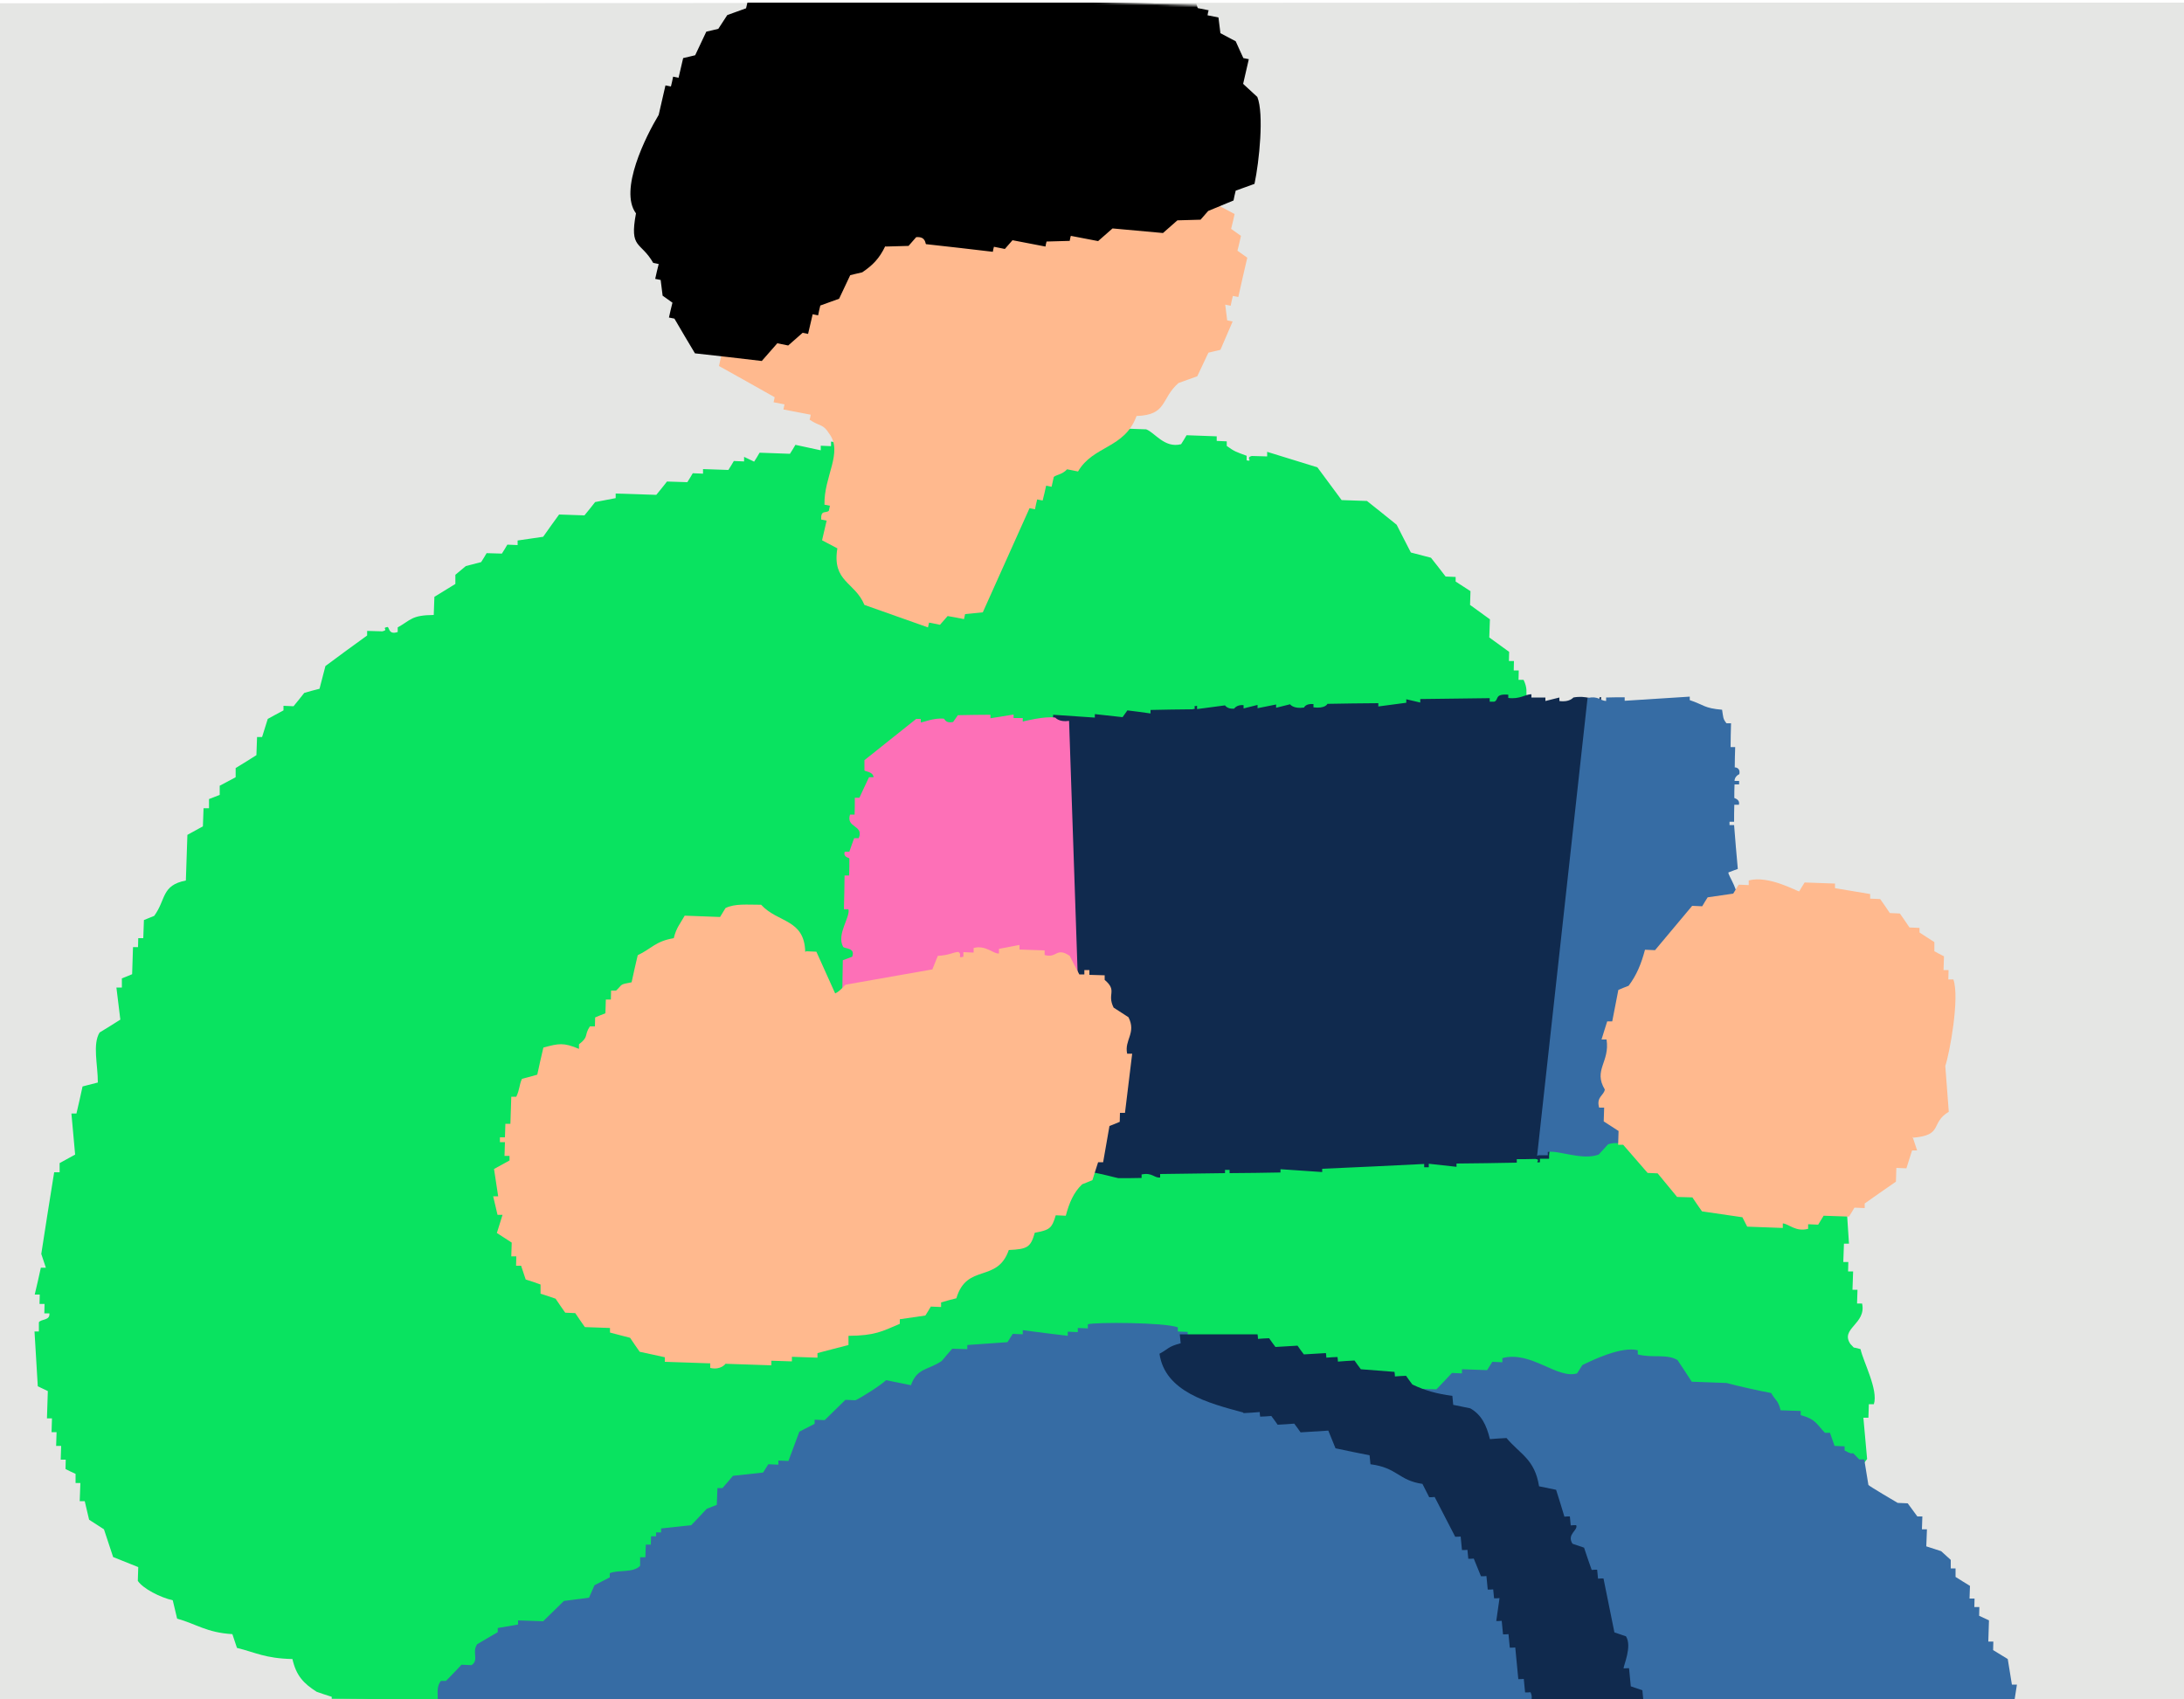
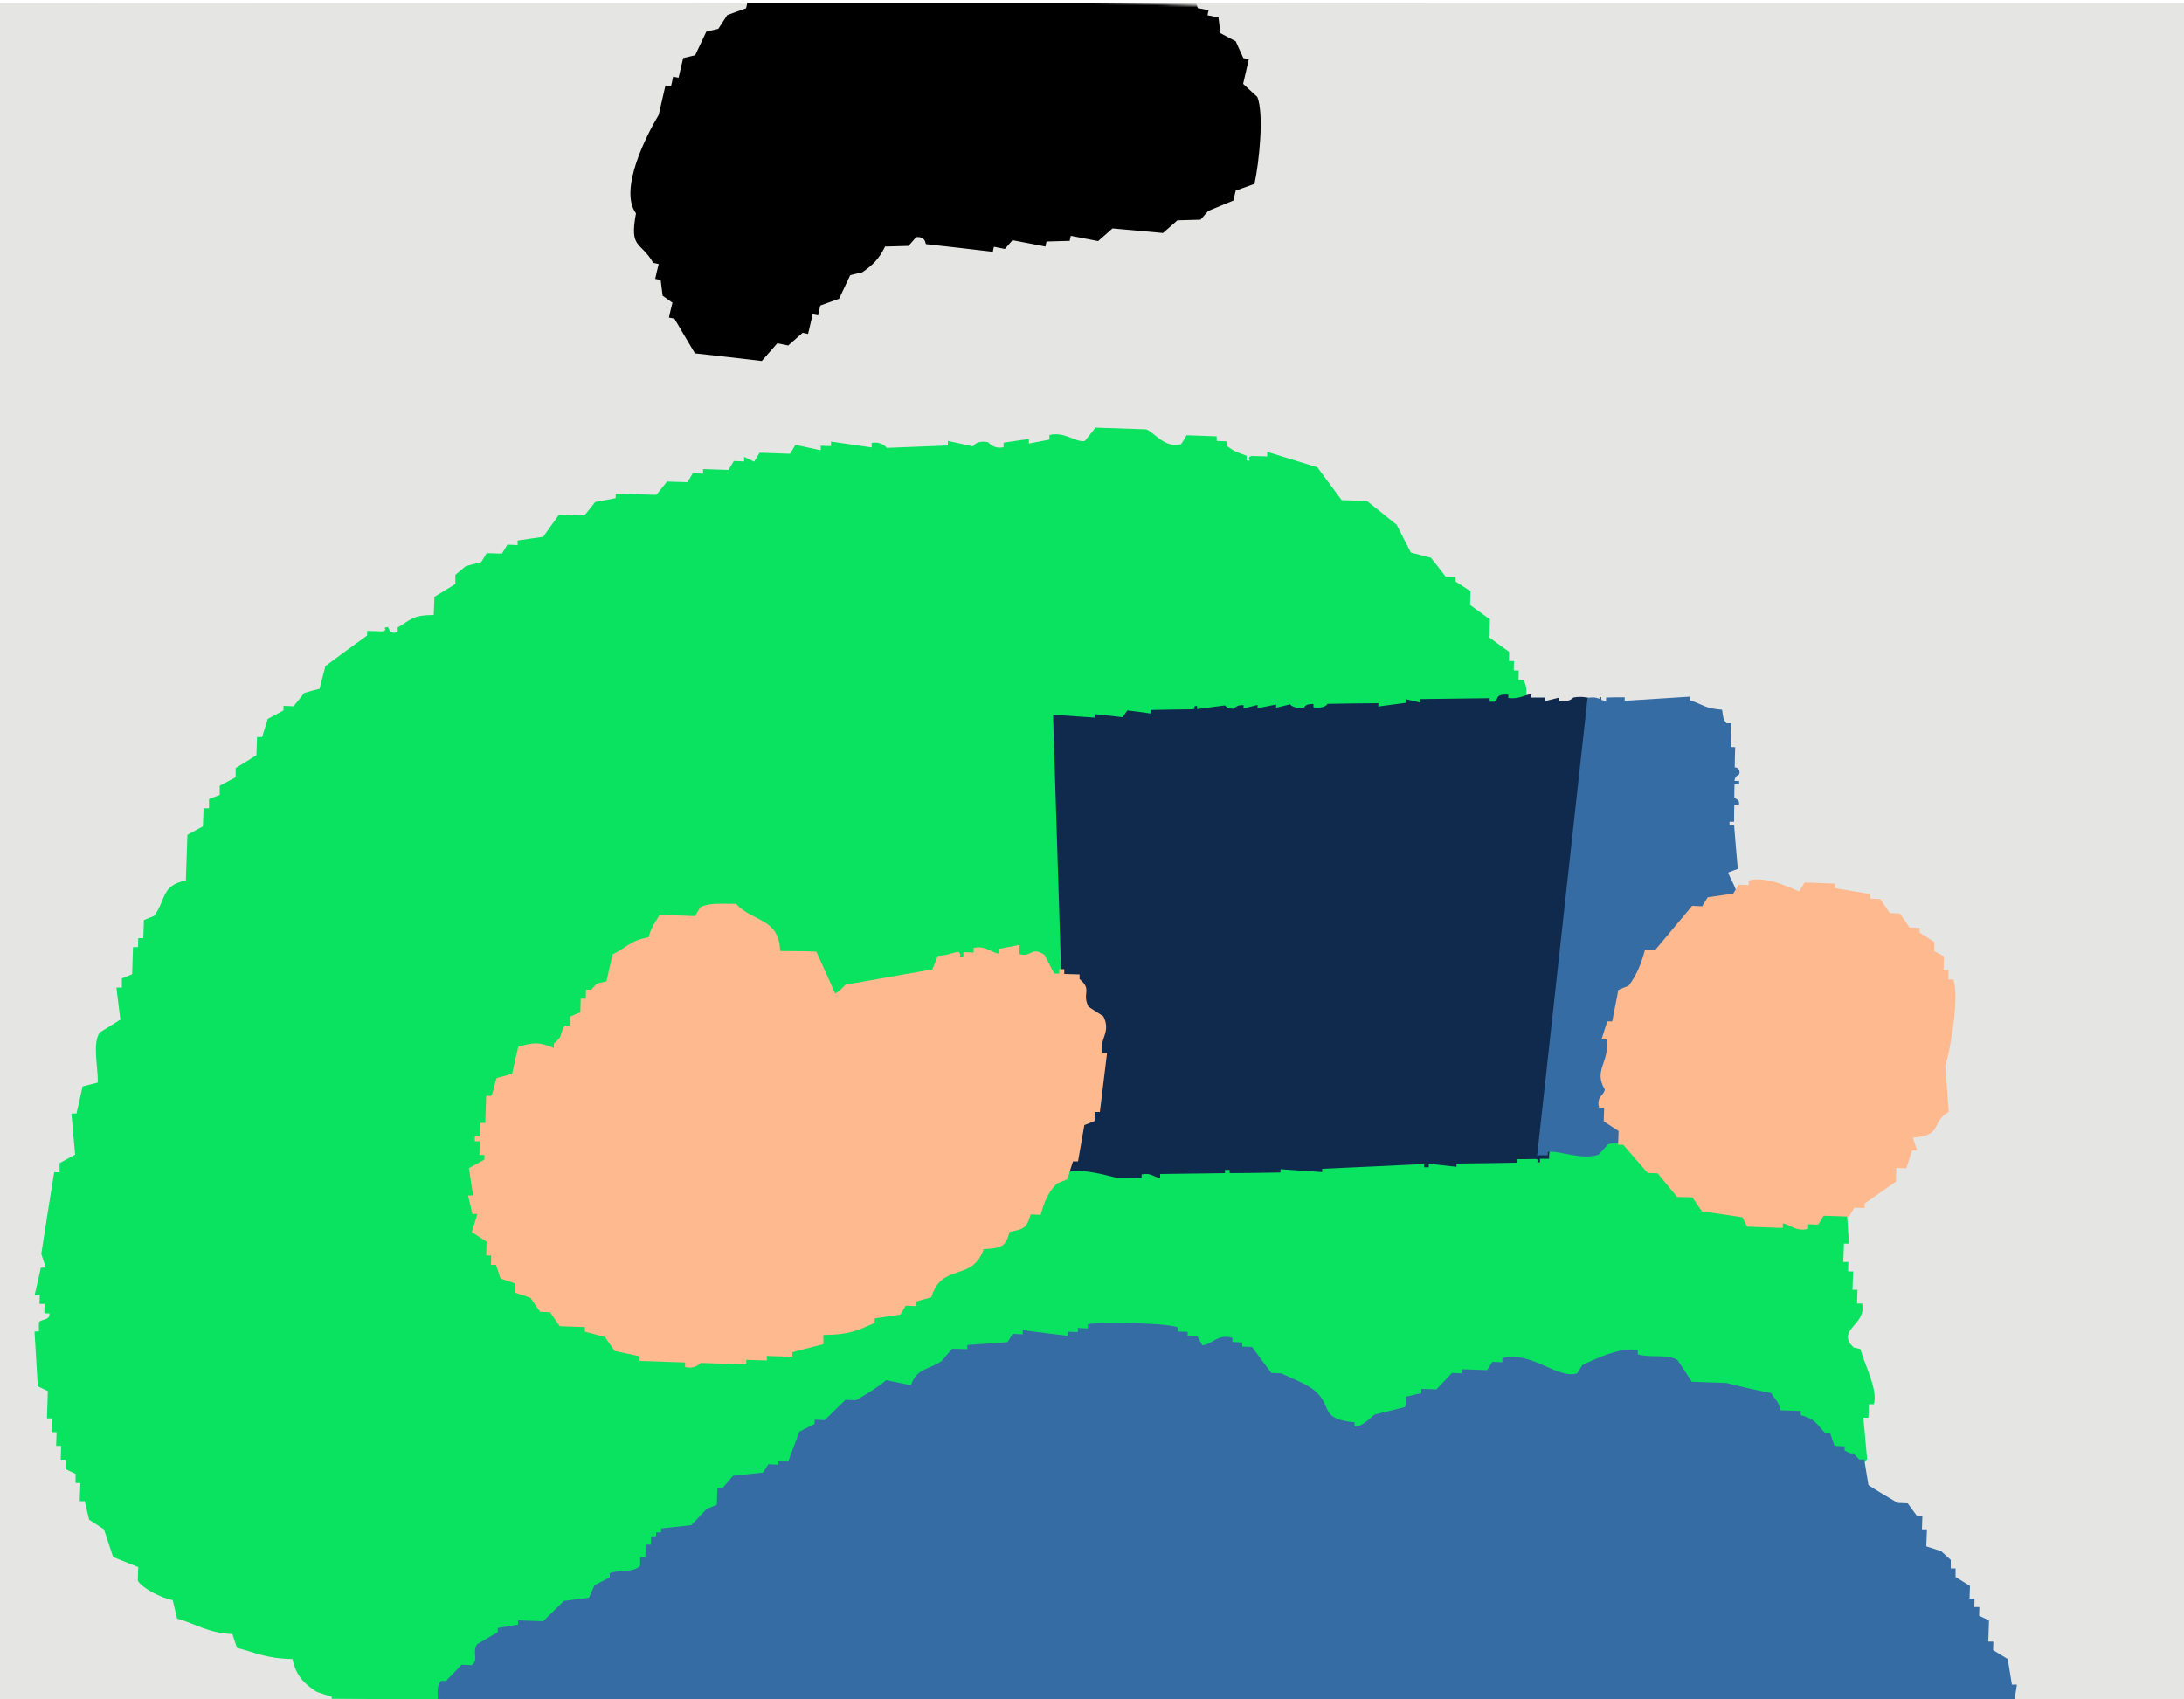
<svg xmlns="http://www.w3.org/2000/svg" version="1.1" viewBox="0 0 1000 778">
  <defs>
    <style>
      .st0 {
        fill: none;
      }

      .st1 {
        mask: url(#mask);
      }

      .st2 {
        fill: #102a4e;
      }

      .st2, .st3, .st4, .st5, .st6, .st7, .st8, .st9, .st10 {
        fill-rule: evenodd;
      }

      .st3 {
        fill: #102A4E;
      }

      .st11 {
        mask: url(#mask-2);
      }

      .st12 {
        mask: url(#mask-1);
      }

      .st4 {
        fill: #09E360;
      }

      .st5 {
        fill: #366CA4;
      }

      .st6 {
        fill: #FD70B7;
      }

      .st13 {
        fill: #fff;
      }

      .st7 {
        fill: #6d9bd2;
      }

      .st8 {
        fill: #0b386a;
      }

      .st9 {
        fill: #FFB98E;
      }

      .st14 {
        fill: #E5E6E4;
      }

      .st10 {
        fill: #000000;
      }

      .st15 {
        clip-path: url(#clippath);
      }
    </style>
    <mask id="mask" x="-1172.6" y="-1.7" width="1737.6" height="1279.9" maskUnits="userSpaceOnUse" />
    <clipPath id="clippath">
      <rect class="st0" x="-5.6" y="1.2" width="1016.6" height="792" />
    </clipPath>
    <mask id="mask-1" x="-16.8" y="-34.1" width="1040.2" height="1136.1" maskUnits="userSpaceOnUse">
      <g id="mask0_28597_19315">
        <path class="st13" d="M1023.4,19L10.4-16l-27.2,788.5,1012.9,35,27.2-788.5Z" />
      </g>
    </mask>
    <mask id="mask-2" x="992.5" y="-.6" width="1029.1" height="912.1" maskUnits="userSpaceOnUse" />
  </defs>
  <g class="st1">
    <g>
      <path class="st2" d="M-309.1,731.8v-16.6h1.7v-1.7h-1.3v-3.3c3.4-2.8,1.4-3.9,3.3-6.7h1.7c1.7-2.2,3.3-4.4,5-6.7h2.1c.2-.4.3-.9.9-1.7,1.1-.5,2.2-1.1,3.3-1.7v-1.7c1.1-.6,2-.6,3-.7,2.5-1.8,5.4-3,7.4-6h0c.4-.5.8-1.1,1.3-1.7,2.3-.4,4.7-.8,7-1.2v-.5c1.3-.3,2.4-.9,3.6-1.3.4-.7.7-1.4,1-2h4.6c.2,0,.4-.2.5-.2.5-1,1-2.1,1.5-3.1,4.4-.5,8.9-1.1,13.3-1.7.5-1.1,1.1-2.2,1.7-3.3,6.1-1.1,12.2-2.2,18.3-3.3.5-1.1,1.1-2.2,1.7-3.3,5-.5,10-1.1,15-1.7.5-1.1,1.1-2.2,1.7-3.3,5-.5,10-1.1,15-1.7.6-1.1,1.1-2.2,1.7-3.3,4.4-.5,8.9-1.1,13.3-1.7v-1.7h5v-1.7h6.7v-1.7c5-.5,10-1.1,15-1.7v-1.7c2.4-.5,3.3,1.7,3.3,1.7,1.7-.5,3.3-1.1,5-1.7v1.7h1.7v-1.7c3.9-.5,7.8-1.1,11.7-1.7v-1.7l1.7,1.7c3.4,0,3.3-1.7,3.3-1.7,4.1-1,3.9,1.1,5,1.7h1.7v-1.7h11.6v-1.7h3.3v-1.7c4-1.3,6.5,1.9,8.3,1.7v-1.7l1.7,1.7c3.6.2,3.3-1.7,3.3-1.7h10v-1.7c1.8,0,5.6,2.9,10,1.7v-1.7h10v-1.7h1.7c.3,0,.6,2.4,3.3,1.7v-1.7h6.7v-1.7h15v-1.7c2.8.5,5.6,1.1,8.3,1.7v-1.7h6.7v-1.7c1.1.5,2.2,1.1,3.3,1.7v-1.7c3.5.1,4.8,4.8,10,3.3v-1.7h3.3v-1.7c9.4-.5,18.9-1.1,28.3-1.7v-1.7c2.8.5,5.6,1.1,8.3,1.7v-1.7h8.3v-1.7c1.7.5,3.3,1.1,5,1.7v-1.7c10.1-2.4,17.3-.3,26.6,0v3.3c1.1-.6,3.3-3.3,3.3-3.3,9,.4,18,.9,27,1.3v-1.3h11.7v-1.7c13.9.5,27.7,1.1,41.6,1.7v1.7h13v-1.7h20v-1.7c1.7.5,3.3,1.1,5,1.7v-1.7h1.7c11.1,1.7,22.2,3.3,33.3,5v-1.7c2.3.3-.6,1.2,1.7,1.7h11.7v1.7h1.7c1.7-.5,3.3-1.1,5-1.7v1.7h5v1.7c6.7-.5,13.3-1.1,20-1.7v1.7h16.6v1.7h15v1.7c1.1-.5,2.2-1.1,3.3-1.7v1.7h5v1.7c1.7-.5,3.3-1.1,5-1.7v1.7c8.3.5,16.6,1.1,25,1.7v1.7c3.3-.5,6.7-1.1,10-1.7v1.7c2.3,0-.7-1.6,1.7-1.7h3.3v1.7c1.1-.5,2.2-1.1,3.3-1.7v1.7h5v1.7h15v1.7c2.2-.5,4.4-1.1,6.7-1.7.5,1.1,1.1,2.2,1.7,3.3h13.3v1.7c1.7-.5,3.3-1.1,5-1.7v1.7h6.7v1.7l1.7-1.7h1.7v1.7h6.7v1.7h5v1.7c1.1-.5,2.2-1.1,3.3-1.7v1.7h6.7v1.7c3.9.5,7.8,1.1,11.7,1.7v1.7h3.3v1.7c7.2,1.7,14.4,3.3,21.6,5v1.7c2.2.5,4.4,1.1,6.7,1.7v1.7l1.7-1.7c2.8.5,5.5,1.1,8.3,1.7.5,1,1,2,1.5,3.1.7,0,1.4.2,2.2.3h4.7c.5,1.1,1.1,2.2,1.7,3.3,1.7-.5,3.3-1.1,5-1.7v1.7c3.3.5,6.7,1.1,10,1.7v1.7h3.3v1.7h5c.5,1.1,1.1,2.2,1.7,3.3h2c.2.3.4.6.6.9,2.5.8,4.9,1.6,7.4,2.5v2.3c2.3.3,4.7.7,7,1v1.7c2.6,1.8,2.8,2.4,6.7,3.3v2.4c.4.3.7.6,1.1.9h3.9c2.1,5.6.1,8.1,6.7,10,.5,2.8,1.1,5.6,1.7,8.3,0,0-.9,1.1-1.3,2.7.2.8.4,1.4.5,2.3h.8v16.6h-1.7v1.7h1.3v3.3c-3.4,2.8-1.4,3.9-3.3,6.7h-1.7c-1.7,2.2-3.3,4.4-5,6.7h-2.1c-.2.4-.3.9-.9,1.7-1.1.5-2.2,1.1-3.3,1.7v1.7c-1.1.6-2,.6-3,.7-2.5,1.8-5.4,3-7.4,6h0c-.4.5-.8,1.1-1.3,1.7-2.3.4-4.7.8-7,1.2v.5c-1.3.3-2.4.9-3.6,1.3-.3.7-.7,1.3-1,2h-4.6c-.2,0-.4.2-.5.2-.5,1-1,2.1-1.5,3.1-4.4.5-8.9,1.1-13.3,1.7-.5,1.1-1.1,2.2-1.7,3.3-6.1,1.1-12.2,2.2-18.3,3.3-.5,1.1-1.1,2.2-1.7,3.3-5,.5-10,1.1-15,1.7-.5,1.1-1.1,2.2-1.7,3.3-5,.5-10,1.1-15,1.7-.5,1.1-1.1,2.2-1.7,3.3-4.4.5-8.9,1.1-13.3,1.7v1.7h-5v1.7h-6.7v1.7c-5,.5-10,1.1-15,1.7v1.7c-2.4.5-3.3-1.7-3.3-1.7-1.7.5-3.3,1.1-5,1.7v-1.7h-1.7v1.7c-3.9.5-7.8,1.1-11.7,1.7v1.7l-1.7-1.7c-3.4,0-3.3,1.7-3.3,1.7-4.1,1-3.9-1.1-5-1.7h-1.7v1.7h-11.7v1.7h-3.3v1.7c-4,1.3-6.5-1.9-8.3-1.7v1.7l-1.7-1.7c-3.6-.2-3.3,1.7-3.3,1.7h-10v1.7c-1.8,0-5.6-2.9-10-1.7v1.7h-10v1.7h-1.7c-.3,0-.6-2.4-3.3-1.7v1.7h-6.7v1.7h-15v1.7c-2.8-.5-5.6-1.1-8.3-1.7v1.7h-6.7v1.7c-1.1-.5-2.2-1.1-3.3-1.7v1.7c-3.5-.1-4.8-4.8-10-3.3v1.7h-3.3v1.7c-9.4.5-18.9,1.1-28.3,1.7v1.7c-2.8-.5-5.6-1.1-8.3-1.7v1.7h-8.3v1.7c-1.7-.5-3.3-1.1-5-1.7v1.7c-10.1,2.4-17.3.3-26.6,0v-3.3c-1.1.6-3.3,3.3-3.3,3.3-9-.4-18-.9-27-1.3v1.3h-11.7v1.7c-13.9-.5-27.7-1.1-41.6-1.7v-1.7h-13v1.7h-20v1.7c-1.7-.5-3.3-1.1-5-1.7v1.7h-1.7c-11.1-1.7-22.2-3.3-33.3-5v1.7c-2.3-.3.6-1.2-1.7-1.7h-11.6v-1.7h-1.7c-1.7.5-3.3,1.1-5,1.7v-1.7H2.4v-1.7c-6.7.5-13.3,1.1-20,1.7v-1.7h-16.6v-1.7h-15v-1.7c-1.1.5-2.2,1.1-3.3,1.7v-1.7h-5v-1.7c-1.7.5-3.3,1.1-5,1.7v-1.7c-8.3-.5-16.6-1.1-25-1.7v-1.7c-3.3.5-6.7,1.1-10,1.7v-1.7c-2.3,0,.7,1.6-1.7,1.7h-3.3v-1.7c-1.1.5-2.2,1.1-3.3,1.7v-1.7h-5v-1.7h-15v-1.7c-2.2.5-4.4,1.1-6.7,1.7-.5-1.1-1.1-2.2-1.7-3.3h-13.3v-1.7c-1.7.5-3.3,1.1-5,1.7v-1.7h-6.7v-1.7l-1.7,1.7h-1.7v-1.7h-6.7v-1.7h-5v-1.7c-1.1.5-2.2,1.1-3.3,1.7v-1.7h-6.7v-1.7c-3.9-.5-7.8-1.1-11.7-1.7v-1.7h-3.3v-1.7c-7.2-1.7-14.4-3.3-21.6-5v-1.7c-2.2-.5-4.4-1.1-6.7-1.7v-1.7l-1.7,1.7c-2.8-.5-5.6-1.1-8.3-1.7-.5-1-1-2-1.5-3.1-.7,0-1.4-.2-2.2-.3h-4.7c-.5-1.1-1.1-2.2-1.7-3.3-1.7.5-3.3,1.1-5,1.7v-1.7c-3.3-.5-6.7-1.1-10-1.7v-1.7h-3.3v-1.7h-5c-.5-1.1-1.1-2.2-1.7-3.3h-2c-.2-.3-.4-.6-.6-.9-2.5-.8-4.9-1.6-7.4-2.5v-2.3c-2.3-.3-4.7-.7-7-1v-1.7c-2.6-1.8-2.8-2.4-6.7-3.3v-2.4c-.4-.3-.7-.6-1.1-.9h-3.9c-2.1-5.6-.1-8.1-6.7-10-.5-2.8-1.1-5.6-1.7-8.3,0,0,.9-1.1,1.3-2.7-.2-.8-.4-1.4-.5-2.3h-.8,0Z" />
      <path class="st7" d="M-309.1,695.1v-16.6h1.7v-1.7h-1.3v-3.3c3.4-2.8,1.4-3.9,3.3-6.7h1.7c1.7-2.2,3.3-4.4,5-6.7h2.1c.2-.4.3-.9.9-1.7,1.1-.5,2.2-1.1,3.3-1.7v-1.7c1.1-.6,2-.6,3-.7,2.5-1.8,5.4-3,7.4-6h0c.4-.5.8-1.1,1.3-1.7,2.3-.4,4.7-.8,7-1.2v-.5c1.3-.3,2.4-.9,3.6-1.3.4-.7.7-1.4,1-2h4.6c.2,0,.4-.2.5-.2.5-1,1-2.1,1.5-3.1,4.4-.5,8.9-1.1,13.3-1.7.5-1.1,1.1-2.2,1.7-3.3,6.1-1.1,12.2-2.2,18.3-3.3.5-1.1,1.1-2.2,1.7-3.3,5-.5,10-1.1,15-1.7.5-1.1,1.1-2.2,1.7-3.3,5-.5,10-1.1,15-1.7.6-1.1,1.1-2.2,1.7-3.3,4.4-.5,8.9-1.1,13.3-1.7v-1.7h5v-1.7h6.7v-1.7c5-.5,10-1.1,15-1.7v-1.7c2.4-.5,3.3,1.7,3.3,1.7,1.7-.5,3.3-1.1,5-1.7v1.7h1.7v-1.7c3.9-.5,7.8-1.1,11.7-1.7v-1.7l1.7,1.7c3.4,0,3.3-1.7,3.3-1.7,4.1-1,3.9,1.1,5,1.7h1.7v-1.7h11.6v-1.7h3.3v-1.7c4-1.3,6.5,1.9,8.3,1.7v-1.7l1.7,1.7c3.6.2,3.3-1.7,3.3-1.7h10v-1.7c1.8,0,5.6,2.9,10,1.7v-1.7h10v-1.7h1.7c.3,0,.6,2.4,3.3,1.7v-1.7h6.7v-1.7h15v-1.7c2.8.5,5.6,1.1,8.3,1.7v-1.7h6.7v-1.7c1.1.5,2.2,1.1,3.3,1.7v-1.7c3.5.1,4.8,4.8,10,3.3v-1.7h3.3v-1.7c9.4-.5,18.9-1.1,28.3-1.7v-1.7c2.8.5,5.6,1.1,8.3,1.7v-1.7h8.3v-1.7c1.7.5,3.3,1.1,5,1.7v-1.7c10.1-2.4,17.3-.3,26.6,0v3.3c1.1-.6,3.3-3.3,3.3-3.3,9,.4,18,.9,27,1.3v-1.3h11.7v-1.7c13.9.5,27.7,1.1,41.6,1.7v1.7h13v-1.7h20v-1.7c1.7.5,3.3,1.1,5,1.7v-1.7h1.7c11.1,1.7,22.2,3.3,33.3,5v-1.7c2.3.3-.6,1.2,1.7,1.7h11.7v1.7h1.7c1.7-.5,3.3-1.1,5-1.7v1.7h5v1.7c6.7-.5,13.3-1.1,20-1.7v1.7h16.6v1.7h15v1.7c1.1-.5,2.2-1.1,3.3-1.7v1.7h5v1.7c1.7-.5,3.3-1.1,5-1.7v1.7c8.3.5,16.6,1.1,25,1.7v1.7c3.3-.5,6.7-1.1,10-1.7v1.7c2.3,0-.7-1.6,1.7-1.7h3.3v1.7c1.1-.5,2.2-1.1,3.3-1.7v1.7h5v1.7h15v1.7c2.2-.5,4.4-1.1,6.7-1.7.5,1.1,1.1,2.2,1.7,3.3h13.3v1.7c1.7-.5,3.3-1.1,5-1.7v1.7h6.7v1.7l1.7-1.7h1.7v1.7h6.7v1.7h5v1.7c1.1-.5,2.2-1.1,3.3-1.7v1.7h6.7v1.7c3.9.5,7.8,1.1,11.7,1.7v1.7h3.3v1.7c7.2,1.7,14.4,3.3,21.6,5v1.7c2.2.5,4.4,1.1,6.7,1.7v1.7l1.7-1.7c2.8.5,5.5,1.1,8.3,1.7.5,1,1,2,1.5,3.1.7,0,1.4.2,2.2.3h4.7c.5,1.1,1.1,2.2,1.7,3.3,1.7-.5,3.3-1.1,5-1.7v1.7c3.3.5,6.7,1.1,10,1.7v1.7h3.3v1.7h5c.5,1.1,1.1,2.2,1.7,3.3h2c.2.3.4.6.6.9,2.5.8,4.9,1.6,7.4,2.5v2.3c2.3.3,4.7.7,7,1v1.7c2.6,1.8,2.8,2.4,6.7,3.3v2.4c.4.3.7.6,1.1.9h3.9c2.1,5.6.1,8.1,6.7,10,.5,2.8,1.1,5.6,1.7,8.3,0,0-.9,1.1-1.3,2.7.2.8.4,1.4.5,2.3h.8v16.6h-1.7v1.7h1.3v3.3c-3.4,2.8-1.4,3.9-3.3,6.7h-1.7c-1.7,2.2-3.3,4.4-5,6.7h-2.1c-.2.4-.3.9-.9,1.7-1.1.5-2.2,1.1-3.3,1.7v1.7c-1.1.6-2,.6-3,.7-2.5,1.8-5.4,3-7.4,6h0c-.4.5-.8,1.1-1.3,1.7-2.3.4-4.7.8-7,1.2v.5c-1.3.3-2.4.9-3.6,1.3-.3.7-.7,1.3-1,2h-4.6c-.2,0-.4.2-.5.2-.5,1-1,2.1-1.5,3.1-4.4.5-8.9,1.1-13.3,1.7-.5,1.1-1.1,2.2-1.7,3.3-6.1,1.1-12.2,2.2-18.3,3.3-.5,1.1-1.1,2.2-1.7,3.3-5,.5-10,1.1-15,1.7-.5,1.1-1.1,2.2-1.7,3.3-5,.5-10,1.1-15,1.7-.5,1.1-1.1,2.2-1.7,3.3-4.4.5-8.9,1.1-13.3,1.7v1.7h-5v1.7h-6.7v1.7c-5,.5-10,1.1-15,1.7v1.7c-2.4.5-3.3-1.7-3.3-1.7-1.7.5-3.3,1.1-5,1.7v-1.7h-1.7v1.7c-3.9.5-7.8,1.1-11.7,1.7v1.7l-1.7-1.7c-3.4,0-3.3,1.7-3.3,1.7-4.1,1-3.9-1.1-5-1.7h-1.7v1.7h-11.7v1.7h-3.3v1.7c-4,1.3-6.5-1.9-8.3-1.7v1.7l-1.7-1.7c-3.6-.2-3.3,1.7-3.3,1.7h-10v1.7c-1.8,0-5.6-2.9-10-1.7v1.7h-10v1.7h-1.7c-.3,0-.6-2.4-3.3-1.7v1.7h-6.7v1.7h-15v1.7c-2.8-.5-5.6-1.1-8.3-1.7v1.7h-6.7v1.7c-1.1-.5-2.2-1.1-3.3-1.7v1.7c-3.5-.1-4.8-4.8-10-3.3v1.7h-3.3v1.7c-9.4.5-18.9,1.1-28.3,1.7v1.7c-2.8-.5-5.6-1.1-8.3-1.7v1.7h-8.3v1.7c-1.7-.5-3.3-1.1-5-1.7v1.7c-10.1,2.4-17.3.3-26.6,0v-3.3c-1.1.6-3.3,3.3-3.3,3.3-9-.4-18-.9-27-1.3v1.3h-11.7v1.7c-13.9-.5-27.7-1.1-41.6-1.7v-1.7h-13v1.7h-20v1.7c-1.7-.5-3.3-1.1-5-1.7v1.7h-1.7c-11.1-1.7-22.2-3.3-33.3-5v1.7c-2.3-.3.6-1.2-1.7-1.7h-11.6v-1.7h-1.7c-1.7.5-3.3,1.1-5,1.7v-1.7H2.4v-1.7c-6.7.5-13.3,1.1-20,1.7v-1.7h-16.6v-1.7h-15v-1.7c-1.1.5-2.2,1.1-3.3,1.7v-1.7h-5v-1.7c-1.7.5-3.3,1.1-5,1.7v-1.7c-8.3-.5-16.6-1.1-25-1.7v-1.7c-3.3.5-6.7,1.1-10,1.7v-1.7c-2.3,0,.7,1.6-1.7,1.7h-3.3v-1.7c-1.1.5-2.2,1.1-3.3,1.7v-1.7h-5v-1.7h-15v-1.7c-2.2.5-4.4,1.1-6.7,1.7-.5-1.1-1.1-2.2-1.7-3.3h-13.3v-1.7c-1.7.5-3.3,1.1-5,1.7v-1.7h-6.7v-1.7l-1.7,1.7h-1.7v-1.7h-6.7v-1.7h-5v-1.7c-1.1.5-2.2,1.1-3.3,1.7v-1.7h-6.7v-1.7c-3.9-.5-7.8-1.1-11.7-1.7v-1.7h-3.3v-1.7c-7.2-1.7-14.4-3.3-21.6-5v-1.7c-2.2-.5-4.4-1.1-6.7-1.7v-1.7l-1.7,1.7c-2.8-.5-5.6-1.1-8.3-1.7-.5-1-1-2-1.5-3.1-.7,0-1.4-.2-2.2-.3h-4.7c-.5-1.1-1.1-2.2-1.7-3.3-1.7.5-3.3,1.1-5,1.7v-1.7c-3.3-.5-6.7-1.1-10-1.7v-1.7h-3.3v-1.7h-5c-.5-1.1-1.1-2.2-1.7-3.3h-2c-.2-.3-.4-.6-.6-.9-2.5-.8-4.9-1.6-7.4-2.5v-2.3c-2.3-.3-4.7-.7-7-1v-1.7c-2.6-1.8-2.8-2.4-6.7-3.3v-2.4c-.4-.3-.7-.6-1.1-.9h-3.9c-2.1-5.6-.1-8.1-6.7-10-.5-2.8-1.1-5.6-1.7-8.3,0,0,.9-1.1,1.3-2.7-.2-.8-.4-1.4-.5-2.3h-.8,0Z" />
    </g>
  </g>
  <g class="st15">
    <g>
      <path class="st14" d="M1009.9,1.1L-3.6,1.5l.3,789,1013.5-.4-.3-789Z" />
      <g class="st12">
        <g>
          <path class="st4" d="M635.2,965.5v-2.1c0,0,4.7.2,4.7.2v-2.1c0,0,7,.2,7,.2.8-1.4,1.6-2.7,2.5-4.1l7,.2v-2.1c4-.6,7.9-1.1,11.8-1.7,2.4-2.7,4.8-5.4,7.3-8.1,6.2.9,12.3,1.8,18.5,2.7v-2.1c0,0,7,.2,7,.2,1.6-2,3.2-4.1,4.9-6.1l7,.2v-2.1c0,0,4.7.2,4.7.2v-2.1c6.7-3.3,4.1,2,7.3-6,5.5-1.2,10.9-2.4,16.4-3.6.8-1.4,1.6-2.7,2.5-4.1l2.3,2.2,16.2.6v-2.1c0,0,4.7.2,4.7.2.8-1.4,1.6-2.7,2.5-4.1,4.7-.5,9.3-1.1,14-1.6v-2.1c6.4-1.4,5.4-.3,7.3-6,10.6,0,11.2-2.1,18.7-3.5,1-4.4,2.4-4,2.5-4.1l.4-10.4h2.3c.9-2.7,1.7-5.4,2.6-8.2h2.3c0,0,.3-8.3.3-8.3,1.2-2.4,8.6-8.9,5.2-16.5-1.5-.8-3.1-1.5-4.6-2.2v-4.2c.1,0-2.2,0-2.2,0,.4-2.6,4.4-5.3,2.7-10.4h-2.3c0,0,.1-4.3.1-4.3h-2.3c0,0,.4-10.5.4-10.5h-2.3c0,0,.1-4.3.1-4.3-1.5-.7-3.1-1.5-4.6-2.2l.3-8.3h-2.3c0,0,.1-4.3.1-4.3h-2.3c-.8-3.5,2.4-3.9,2.5-4.2-.4-9.8-.9-19.5-1.3-29.3h-2.3c-.4-11.2-.8-22.4-1.2-33.5h2.3c0,0,.2-6.2.2-6.2,4-2.6,7.9-5.3,11.9-7.9l.2-6.3h2.3c3.7-5.7,6.1-6.6,7.5-14.3l4.6.2c1-6.9,2-13.9,3.1-20.8,2.4-.6,4.7-1.2,7-1.8,4.1-5.4,8.1-10.9,12.2-16.3-.6-6.3-1.1-12.6-1.7-18.9h2.3c0,0,.2-6.2.2-6.2h2.3c2.1-6.6-4.9-19.5-6.1-25.2-4.6-1.4-2,.2-4.6-2.3-5-7.2,7.4-9.2,5.3-18.6h-2.3c0,0,.2-6.3.2-6.3h-2.3c0,0,.3-8.4.3-8.4h-2.3c0,0,.1-4.3.1-4.3h-2.3c0,0,.3-8.4.3-8.4h2.3c-.5-7.6-1-15.3-1.5-22.9h-2.3c0,0,.1-4.3.1-4.3-2.3-1.5-4.5-2.9-6.8-4.4l.2-6.3c-3-2.2-6-4.4-9.1-6.6v-2.1c-3-2.2-6-4.4-9-6.6-.6-4.2-1.2-8.4-1.9-12.6-3.8-2.2-7.6-4.4-11.4-6.7l.3-8.3h-2.3c0,0,.1-4.3.1-4.3-3-2.2-6-4.4-9.1-6.6v-4.2c-1.4-.8-2.9-1.5-4.4-2.3v-2.1c-5.4-3.6-18.1-.8-23-5-6.6-4.5-5-10.4-8.7-17h-2.3c0,0,.1-4.3.1-4.3-2.3-1.5-4.5-2.9-6.8-4.4l.2-6.3h-2.3c-4.4-5.5-6.2-7.7-16-9,.8-1.3,4.8-4,4.8-4-1.2-9.8-2.4-19.6-3.6-29.4h-2.3c0,0,.1-4.3.1-4.3h-2.3c-2.2-5.9,1-10.3-1.8-14.8-2.3-1.5-4.5-2.9-6.8-4.4.9-4.1,1.8-8.3,2.8-12.4h-2.3c-.7-2.9-1.3-5.7-2-8.5-2.3-.8-4.6-1.5-6.9-2.3-1.3-7-2.6-14-3.9-21-12-3.5-5.1-2.9-8.9-10.8h-2.3c0,0,.1-4.3.1-4.3h-2.3c0,0,.1-4.3.1-4.3h-2.3c0,0,.1-4.2.1-4.2-3-2.2-6-4.4-9.1-6.6l.3-8.3c-3-2.2-6-4.4-9.1-6.6l.2-6.3c-2.3-1.5-4.5-2.9-6.8-4.4v-2.1c0,0-4.6-.2-4.6-.2-2.2-2.9-4.4-5.7-6.7-8.6-3.1-.8-6.1-1.6-9.2-2.4-2.2-4.3-4.4-8.5-6.5-12.7-4.5-3.6-9-7.3-13.6-10.9l-11.6-.4c-3.7-5-7.4-10-11.1-15-7.7-2.4-15.3-4.7-23-7.1v2.1c0,0-7-.2-7-.2-3.2.7.8,2.7-2.4,2v-2.1c-4.9-1.8-5.5-1.9-9.1-4.5v-2.1c0,0-4.6-.2-4.6-.2v-2.1c0,0-13.8-.5-13.8-.5-.8,1.4-1.6,2.7-2.5,4.1-7.6,2-12.1-5.4-16-6.8l-23.2-.8c-1.6,2-3.2,4.1-4.9,6.1-3.6,1-9.3-4.5-16.2-2.7v2.1c-3.2.6-6.3,1.2-9.4,1.8v-2.1c-3.8.6-7.7,1.1-11.6,1.7v2.1c-4.7,1-7-2.3-7-2.3-5.5-1.1-7,1.9-7,1.9-3.8-.8-7.7-1.7-11.5-2.5v2.1c-9.4.4-18.7.7-28,1.1,0,0-2-3.1-6.9-2.3v2.1c-6.2-.9-12.4-1.8-18.6-2.7v2.1c0,0-4.7-.2-4.7-.2v2.1c-3.9-.8-7.8-1.7-11.6-2.5-.8,1.4-1.6,2.7-2.5,4.1l-13.9-.5c-.8,1.4-1.6,2.7-2.5,4.1-1.5-.7-3.1-1.5-4.6-2.2v2.1c0,0-4.7-.2-4.7-.2-.8,1.4-1.6,2.7-2.5,4.1l-11.6-.4v2.1c0,0-4.7-.2-4.7-.2-.8,1.4-1.6,2.7-2.5,4.1l-9.3-.3c-1.6,2-3.2,4.1-4.9,6.1l-18.6-.6v2.1c-3.2.6-6.3,1.2-9.4,1.8-1.6,2-3.2,4.1-4.9,6.1l-11.6-.4c-2.5,3.4-4.9,6.8-7.3,10.2-3.9.6-7.8,1.1-11.7,1.7v2.1c0,0-4.7-.2-4.7-.2-.8,1.4-1.6,2.7-2.5,4.1l-7-.2c-.8,1.4-1.6,2.7-2.5,4.1-2.4.6-4.7,1.2-7,1.8l-4.8,4v4.2c-3.3,2-6.5,4-9.6,5.9l-.3,8.3c-10.3.1-10.4,2.3-16.5,5.7v2.1c-4.1,1.4-3.8-1.9-4.6-2.3-3.2.5.8,1.2-2.4,2l-7-.2v2.1c-6.4,4.6-12.8,9.3-19.1,14-.9,3.5-1.8,6.9-2.7,10.4-2.4.6-4.7,1.2-7,1.9-1.6,2-3.2,4.1-4.9,6.1l-4.6-.2v2.1c-2.5,1.3-4.8,2.6-7.2,3.9-.9,2.8-1.7,5.5-2.6,8.3h-2.3c0,0-.3,8.3-.3,8.3-3.2,2-6.3,4-9.5,5.9v4.2c-2.5,1.3-4.9,2.6-7.3,3.9v4.2c-1.7.7-3.3,1.3-4.9,1.9v4.2c-.1,0-2.5,0-2.5,0l-.3,8.3c-2.4,1.3-4.7,2.6-7.1,3.9l-.7,20.9c-11.3,2.2-9,8.7-14.5,16.2-1.6.6-3.1,1.3-4.7,1.9l-.3,8.3h-2.3c0,0-.1,4.1-.1,4.1h-2.3c0,0-.4,12.4-.4,12.4-1.6.7-3.1,1.3-4.7,1.9v4.2c-.1,0-2.5,0-2.5,0,.6,4.9,1.2,9.8,1.8,14.7-3.2,2-6.3,4-9.5,5.9-3.3,5.4-.8,14.7-.8,22.9-2.4.6-4.7,1.2-7,1.8-.9,4.1-1.8,8.3-2.8,12.4h-2.3c.6,6.2,1.1,12.5,1.7,18.8-2.4,1.3-4.7,2.6-7.1,3.9v4.2c-.1,0-2.5,0-2.5,0-2,12.5-4,24.9-5.9,37.4.7,2.1,1.4,4.2,2.1,6.3h-2.3c-.9,4.1-1.8,8.2-2.8,12.3h2.3c0,0-.1,4.3-.1,4.3h2.3c0,0-.1,4.3-.1,4.3h2.3c.4,3.4-3.8,2.5-4.8,4.1v4.2c-.1,0-2,0-2,0,.5,8.4,1,16.8,1.5,25.1,1.5.7,3.1,1.5,4.6,2.2l-.4,12.5h2.3c0,0-.2,6.3-.2,6.3h2.3c0,0-.2,6.3-.2,6.3h2.3c0,0-.2,6.3-.2,6.3h2.3c0,0-.1,4.3-.1,4.3,1.5.8,3.1,1.5,4.6,2.2v4.2c-.1,0,2.2,0,2.2,0l-.3,8.3h2.3c.7,2.9,1.3,5.7,2,8.5,2.3,1.5,4.5,2.9,6.8,4.4,1.4,4.2,2.8,8.4,4.2,12.7,3.8,1.5,7.6,3,11.5,4.6l-.2,6.3c2.4,3.6,10.3,7.6,16,8.9.7,2.8,1.3,5.6,2,8.4,8.7,2.4,13.5,6.4,25.3,7.1.7,2.1,1.4,4.2,2.1,6.3,8.6,2.1,12.8,4.8,25.4,5.1,1.7,7.6,5.1,11.2,11.1,15,2.3.8,4.6,1.6,6.9,2.3l-.3,8.3,4.6,2.3-.4,12.5c2.3,1.5,4.5,2.9,6.8,4.4l-2.4,2c.6,3.5,1.3,7,2,10.5,1.5.7,3.1,1.5,4.6,2.2l-.5,14.6h2.3c0,0-.2,6.3-.2,6.3h2.3c0,0-.4,10.5-.4,10.5h2.3c0,0-.1,4.3-.1,4.3h2.3c0,0-.3,8.4-.3,8.4,3.8,2.9,7.5,5.8,11.3,8.7l-.6,16.7h2.3c.7,2.2,1.4,4.3,2.1,6.4,2.3.8,4.6,1.5,6.9,2.3l-.4,12.5c1.5.8,3.1,1.5,4.6,2.2l-.6,18.8h2.3c.7,2.9,1.3,5.7,2,8.5,2.3,1.5,4.5,2.9,6.8,4.4l-.2,6.3c1,2.8,2.8-.7,2.3,2.2,0,.1-3.5.8-2.5,4.1h2.3c0,0-.2,6.3-.2,6.3,2.3,1.5,4.5,2.9,6.8,4.4.7,2.1,1.4,4.2,2.1,6.3,5.2,2.2,8.9,4,16.1,4.7l-.4,10.4h2.3c0,0-.1,4.3-.1,4.3h2.3c6.3,6.8,14.7,6.1,25.2,9.3v2.1c3.8-.6,7.7-1.1,11.6-1.7v-2.1c6.3-1.2,12.6-2.4,18.8-3.5,3,3.6,5.9,7.2,8.9,10.8,4,2.2,17.8,2.2,23.2.8v-2.1c0,0,16.3.6,16.3.6v-2.1c3.3-.6-.2.5,2.3,2.2,3.3,0-.8-1.4,2.4-2l20.9.7v-2.1c0,0,9.4.3,9.4.3v-2.1c0,0,4.7.2,4.7.2v-2.1c0,0,16.3.6,16.3.6v2.1c0,0,20.9-1.4,20.9-1.4v-2.1c4.8-1.2,9.4-2.5,14.1-3.7v-2.1c4.5-1,15.8,4.2,18.5,4.8,4.7-.5,9.3-1.1,14-1.6v-2.1c0,0,21,.7,21,.7v-2.1c0,0,7,.2,7,.2.8-1.4,1.6-2.7,2.5-4.1l13.9.5v-2.1c0,0,9.4.3,9.4.3v-2.1c0,0,4.7.2,4.7.2v-2.1c2.4.8,4.7,1.5,7,2.3,9.3-1.1,18.7-2.1,28-3.2v-2.1c4-.6,7.9-1.1,11.8-1.7.8-1.4,1.6-2.7,2.5-4.1,0,0,9.8,3.8,13.8,2.6v-2.1c0,0,4.7.2,4.7.2,3.2-3.4,6.4-6.7,9.6-10.1l4.6.2v-2.1c9.6-2.9,15,4.5,25.6.9h-.4Z" />
          <path class="st5" d="M643.7,643.5v-3.9c.1,0,7.1-1.7,7.1-1.7v-1.9c0,0,6.9.2,6.9.2,2.4-2.5,4.8-5,7.1-7.5l4.6.2v-1.9c0,0,11.5.4,11.5.4.8-1.3,1.6-2.5,2.4-3.8l4.6.2v-1.9c13.2-3.5,25,9.7,34.2,7,.8-1.3,1.6-2.5,2.4-3.8,4.7-2.3,17.9-8.7,25.4-6.8v1.9c6.7,1.8,13.2-.4,18.2,2.6,2.2,3.3,4.4,6.6,6.5,9.9l16,.6c4.6,1.3,15.1,3.6,20.4,4.6,2,3.6,3.1,3.1,4.3,7.9l9.2.3v1.9c7,1.9,7.2,4.1,11.1,8.1h2.3c.7,2,1.4,4,2.1,6l4.6.2v1.9c6,3.4,1.5-1.4,6.7,4.1h2.3c.6,4,1.3,7.8,1.9,11.7.2.4,12.3,7.6,13.4,8.2l4.6.2c1.5,2,2.9,4,4.4,6h2.3c0,0-.2,5.9-.2,5.9h2.3c0,0-.3,7.8-.3,7.8l6.8,2.2,4.4,4v3.9c-.1,0,2.2,0,2.2,0v3.9c2.1,1.4,4.4,2.7,6.6,4.1l-.2,5.8h2.3c0,0-.1,3.9-.1,3.9h2.3c0,0-.1,4-.1,4l4.5,2.1-.3,9.7h2.3c0,0-.1,3.9-.1,3.9,2.2,1.4,4.5,2.7,6.7,4.1.6,3.9,1.3,7.8,1.9,11.7h2.3c-1,6.5-2,12.9-3,19.3,3,2,6,4.1,9,6.1v3.9c-.1,0,2.2,0,2.2,0-1,6.4-2,12.8-3,19.2,3,2,6,4.1,9,6.1.6,5.8,1.1,11.6,1.7,17.5h-2.3c0,0-.4,11.5-.4,11.5,2.2,1.4,4.5,2.7,6.7,4.1v3.9c-.1,0,2.2,0,2.2,0-1,7.7-2.1,15.4-3.1,23.1l4.5,2.1c1.2,1.9,3.3,10.1,1.8,13.6h-2.3c0,0-.1,3.8-.1,3.8h-2.3c-.8,1.8-1.7,3.7-2.5,5.6,2.2,1.4,4.5,2.7,6.7,4.1,2.1,5.9,4.2,11.7,6.3,17.6,0,2.6-3.6,3-2.6,7.6h2.3c2.5,10.5-10.8,14.5-5.4,25,3,2,6,4.1,8.9,6.1.5,8.4.9,16.8,1.4,25.2,2.2,7.2,4.8,26.6,1.1,34.8h-2.3c0,0-.1,3.8-.1,3.8h-2.3c.6,3.8,1.3,7.7,1.9,11.6h-2.3c0,0-.2,5.7-.2,5.7h-2.3c0,0-.4,11.5-.4,11.5h-2.3c-1.7,4.4-3.4,8.8-5,13.3-3.1.5-6.1,1.1-9.2,1.6v1.9c-6.2,1.6-12.9-1.7-16-2.5-3.2,3.1-6.3,6.2-9.5,9.3-10.7,5.8-16.7,3.3-32.2,4.7v1.9c0,0-2.4,0-2.4,0v-1.9c0,0-9.1-.3-9.1-.3v-1.9c0,0-20.5-.7-20.5-.7v1.9c0,0-4.6-.2-4.6-.2v1.9c0,0-32.1-1.1-32.1-1.1v-1.9c-2.2-.7-4.5-1.4-6.7-2.2v-1.9c-3,.5-6.1,1.1-9.2,1.6v1.9c-6.6,1.5-13.1-3.4-16-2.5-.8,1.9-1.7,3.8-2.5,5.7-2.8,2.5-7.3,2.1-11.6,3.5v1.9c-3.9-.8-7.6-1.5-11.4-2.3v1.9c0,0-4.6-.2-4.6-.2-.8,1.3-1.6,2.5-2.4,3.8-6.2,2-17.8-2-20.5-2.6-6.9.4-13.8.8-20.6,1.2v-1.9c0,0-4.5-.2-4.5-.2v-1.9c0,0-4.5-.2-4.5-.2v-1.9c-2.2.6-4.6,1.1-6.9,1.7v1.9c0,0-6.9-.2-6.9-.2v1.9c-9.9-1-19.8-2-29.7-3v-1.9c0,0-6.8-.2-6.8-.2v-1.9c-17.4-1.2-34.9-2.5-52.4-3.7v-1.9c0,0-4.5-.2-4.5-.2-.7-1.3-1.4-2.6-2.2-3.9-4.1-1.3-12.2,4.9-18.4,3.2v-1.9c0,0-6.8-.2-6.8-.2-1.5-2-2.9-4-4.4-6l-6.8-2.2c-1.5-2-2.9-4-4.4-6l-9.2-.3c-7.5-2.8-11.5-6.3-13.2-14-4.6.5-9.2,1-13.8,1.5-2.4,2.5-4.8,5-7.1,7.5l-4.6-.2v1.9c0,0-11.5-.4-11.5-.4v1.9c0,0-9.2-.3-9.2-.3v1.9c0,0-6.9-.2-6.9-.2v1.9c-10,.3-19.9.6-29.9.9v-1.9c-3-.7-6-1.5-9-2.2-.8,1.3-1.6,2.5-2.4,3.8l-6.9-.2v1.9c-5.1,1.1-13-1.3-16-2.5v-1.9c0,0-27.4-.9-27.4-.9v-1.9c0,0-4.5-.2-4.5-.2-.7-1.3-1.4-2.6-2.2-3.9-2-.7-4.4,2.9-9.2,1.6v-1.9c0,0-9.1-.3-9.1-.3v-1.9c0,0-9.1-.3-9.1-.3v-1.9c0,0-4.5-.2-4.5-.2-2.2-2.6-4.4-5.3-6.6-8-12.3-7.2-24.8,1.4-29.3-14.5-11.4-2-18.1-6.8-24.7-12.5-.7-1.3-1.4-2.6-2.2-3.9l-4.6-.2c-2.2-2.6-4.4-5.3-6.6-8h-2.3c0,0,.2-5.9.2-5.9-3.8-.8-7.6-1.5-11.4-2.3-2-3.6-3.1-3.1-4.3-7.9-9-2.4-2.9-.7-6.7-6h-2.3c0,0,.1-3.9.1-3.9-3.7-2.7-7.4-5.4-11.2-8.1-4.1-7.1-13.9-9.9-9.4-18.7-10.4-3.4-9.6-9-12.2-18.8h-2.3c-.6-4.6-1.2-9.2-1.8-13.7h-2.3c0,0,.2-5.9.2-5.9-2.2-1.4-4.5-2.7-6.7-4.1l.2-5.8h-2.3c-.6-5.9-1.1-11.7-1.7-17.5l2.4-1.8c-1.5-.7-3-1.4-4.5-2.1v-3.9c.1,0-2.2,0-2.2,0l.4-11.6h-2.3c0,0,.1-3.9.1-3.9h-2.3c-.5-7.2-1-14.3-1.6-21.4h2.3c0,0,0-1.8,0-1.8h-2.3c0,0,.3-9.7.3-9.7h2.3c.9-2.5,1.7-5,2.6-7.6h2.3c1.1-3.2-2-3.3-2.2-3.9l.3-9.7h-2.3c-.8-4.6,6.2-11.2,7.3-13.4l.3-7.7h2.3c0,0,.1-3.8.1-3.8,2.3-1.2,4.7-2.4,7-3.6,3.2-5.1-.6-11.3,2.8-15.4h2.3c2.4-2.4,4.8-4.9,7.1-7.4l4.6.2c3.6-2.4,0-5.9,2.6-9.6,3.1-1.8,6.2-3.7,9.4-5.5v-1.9c3.1-.5,6.2-1.1,9.3-1.6v-1.9c0,0,11.5.4,11.5.4,3.2-3.1,6.3-6.2,9.5-9.3,3.8-.5,7.7-1,11.5-1.5.8-1.9,1.7-3.8,2.5-5.7l7-3.6v-1.9c3.8-1.7,10.7,0,13.9-3.4v-3.9c.1,0,2.4,0,2.4,0l.2-5.8h2.3c0,0,.1-3.8.1-3.8h2.3c0,0,0-1.8,0-1.8h2.3c0,0,0-1.8,0-1.8,4.6-.5,9.2-1,13.8-1.5,2.4-2.5,4.8-5,7.1-7.5,1.5-.6,3.1-1.2,4.6-1.8l.3-7.7h2.3c1.6-1.8,3.2-3.7,4.8-5.6,4.6-.5,9.2-1,13.8-1.5.8-1.3,1.6-2.5,2.4-3.8l4.6.2v-1.9c0,0,4.6.2,4.6.2l5-13.4c2.3-1.2,4.7-2.4,7-3.6v-1.9c0,0,4.6.2,4.6.2,3.2-3.1,6.3-6.2,9.5-9.3l4.6.2c3-1.4,11.8-7,14-9.2l11.4,2.3c2.8-8,7.8-6.8,14.1-11.1,1.6-1.9,3.2-3.8,4.8-5.6l6.9.2v-1.9c6.2-.4,12.3-.9,18.4-1.3.8-1.3,1.6-2.5,2.4-3.8l4.6.2v-1.9c6.9.9,13.7,1.8,20.6,2.6v-1.9c0,0,4.6.2,4.6.2v-1.9c0,0,4.6.2,4.6.2v-1.9c3.3-1,34.9-.9,41.2,1.4v1.9c0,0,4.5.2,4.5.2v1.9c0,0,4.5.2,4.5.2.7,1.3,1.4,2.6,2.2,4,4.6-.3,7-5.4,13.8-3.4v1.9c0,0,4.5.2,4.5.2v1.9c0,0,4.5.2,4.5.2,2.9,4,5.8,7.9,8.8,11.9l4.6.2c4.9,2.4,11.9,4.8,15.7,8.3,7.9,7.1,1.6,12.5,17.8,14.1v1.9c3.3.6,8.4-5.1,9.3-5.5,4.6-1.1,9.2-2.2,13.8-3.4h0Z" />
-           <path class="st9" d="M549.4,76.2c-.4,1.5-.7,3-1,4.5,3,2.1,6,4.3,9,6.4.3,2.4.6,4.8.9,7.2,2.3,1.2,4.7,2.5,7,3.7-.5,2.3-1,4.5-1.6,6.8,1.5,1.1,3,2.1,4.5,3.2-.5,2.3-1,4.5-1.6,6.8,1.5,1.1,3,2.1,4.5,3.2-1.4,6-2.8,12-4.1,18-.8-.2-1.7-.3-2.5-.5-.4,1.5-.7,3-1,4.5-.8-.2-1.7-.3-2.5-.5l.9,7.2c.8.2,1.7.3,2.5.5-1.9,4.3-3.7,8.7-5.6,13-1.9.4-3.7.9-5.5,1.3-1.7,3.6-3.4,7.2-5.1,10.8-2.9,1-5.7,2.1-8.6,3.1-8.2,7.2-5,14.6-19.2,15.1-5.5,15-19.8,13.4-26.8,25.4l-5-1c-2.2,2.4-5,2.5-6.1,3.5-.3,1.5-.7,3-1,4.5-.8-.2-1.7-.3-2.5-.5-.5,2.3-1,4.5-1.6,6.8-.8-.2-1.7-.3-2.5-.5-.4,1.5-.7,3-1,4.5-.8-.2-1.7-.3-2.5-.5-7.1,15.9-14.3,31.8-21.4,47.7-2.7.3-5.4.5-8.1.8-.2.7-.3,1.5-.5,2.3-2.5-.5-5-1-7.5-1.4-1.2,1.4-2.4,2.7-3.5,4l-5-1c-.2.7-.3,1.5-.5,2.2-9.7-3.4-19.4-6.9-29.1-10.3-4.4-10.6-14.9-10.5-12.4-25.9-2.3-1.2-4.7-2.5-7-3.7.7-3,1.4-6,2.1-9-.8-.2-1.7-.3-2.5-.5-.2-4.6,2-2.7,3.5-4,.2-.7.3-1.5.5-2.3-.8-.2-1.7-.3-2.5-.5-.3-13,8.6-23.8,2.2-32.5-3-4.7-4-3.1-9-6.4.2-.7.4-1.5.5-2.3-4.2-.8-8.4-1.6-12.5-2.4.2-.7.3-1.5.5-2.3-1.7-.3-3.3-.7-5-1,.2-.7.3-1.5.5-2.3-8.5-4.8-17-9.6-25.5-14.3.5-2.3,1-4.5,1.6-6.8-11.2-5.4-2.6-2.4-5.5-10.5-1.5-1.1-3-2.1-4.5-3.2-2.2-5.9,1.7-11.1,1.6-18.5-.8-.2-1.7-.3-2.5-.5.1-4,3.2-3.4,3.5-4,2.6-7.4,5.1-14.7,7.7-22.1,1.9-.4,3.7-.9,5.5-1.3l2.1-9c.8.2,1.7.3,2.5.5.3-1.5.7-3,1-4.5,2.9-1,5.7-2.1,8.6-3.1.3-1.5.7-3,1-4.5,1.9-.4,3.7-.9,5.5-1.3,6.2-4.3,12.5-8.6,18.7-12.9l5,1c4.2-3.1,8.4-6.2,12.6-9.3,1.7.3,3.3.7,5,1,.2-.7.4-1.5.5-2.3,6.3-2,3.2,1.6,8.6-3.1,2.3,1.2,4.7,2.5,7,3.7,1.4-2.1,2.7-4.2,4.1-6.3,2.7-.3,5.4-.5,8.1-.8.2-.7.4-1.5.5-2.3,3.3.7,6.7,1.3,10,1.9,1.2-1.4,2.4-2.7,3.5-4,2.5.5,5,1,7.5,1.4.2-.7.4-1.5.5-2.3,1.7.3,3.3.7,5,1,.2-.7.4-1.5.5-2.3,2.3,1.2,4.7,2.5,7,3.7.2-.7.4-1.5.5-2.3,1.7.3,3.3.7,5,1,.2-.7.4-1.5.5-2.3,2.3,1.2,4.7,2.5,7,3.7.2-.7.4-1.5.5-2.3,3.3.7,6.7,1.3,10,1.9-.2.7-.4,1.5-.5,2.3,3.2.9,4.9-2.4,10.6-.3-.2.7-.4,1.5-.5,2.3.8.2,1.7.3,2.5.5l.5-2.3c8.2,2.4,16.4,4.7,24.6,7.1.5,1.7,1,3.3,1.5,5,3.3.7,6.7,1.3,10,1.9,1.2,2.6,2.3,5.2,3.5,7.7,4,1.6,8,3.1,12,4.7h-.1Z" />
          <path class="st10" d="M405.4,112.6c-2.8,5.9-5.9,8.9-10.6,12.1-1.9.4-3.7.9-5.5,1.3-1.7,3.6-3.4,7.2-5.1,10.8-2.9,1-5.7,2.1-8.6,3.1-.4,1.5-.7,3-1,4.5-.8-.2-1.7-.3-2.5-.5l-2.1,9c-.8-.2-1.7-.3-2.5-.5-2.2,1.9-4.4,3.9-6.6,5.8-1.7-.3-3.3-.7-5-1l-7.1,8.1c-10.2-1.2-20.4-2.4-30.6-3.5-3.2-5.3-6.3-10.6-9.4-15.9-.8-.2-1.7-.3-2.5-.5.5-2.3,1-4.5,1.6-6.8-1.5-1.1-3-2.1-4.5-3.2-.3-2.4-.6-4.8-.9-7.2-.8-.2-1.7-.3-2.5-.5.5-2.3,1-4.5,1.6-6.8-.8-.2-1.7-.3-2.5-.5-5.8-10.1-11-6.2-7.9-22.7-7.9-10.6,4.5-35.3,10.4-45.1,1-4.5,2.1-9,3.1-13.5.8.2,1.7.3,2.5.5.4-1.5.7-3,1-4.5.8.2,1.7.3,2.5.5l2.1-9c1.9-.4,3.7-.9,5.5-1.3,1.7-3.6,3.4-7.2,5.1-10.8,1.9-.4,3.7-.9,5.5-1.3,1.4-2.1,2.7-4.2,4.1-6.3,2.9-1,5.7-2.1,8.6-3.1.4-1.5.7-3,1-4.5,3.9-1.6,7.7-3.2,11.6-4.8.2-.7.4-1.5.5-2.3,1.7.3,3.3.7,5,1,3.2-2.5,6.4-5,9.6-7.6,4.2.8,8.4,1.6,12.5,2.4,1.2-1.4,2.4-2.7,3.5-4,6.5-2.1,11.7-3.4,19.1-3.4,3-5.9,4.5-4.5,7.6-10.3,8.7.1,17.4.2,26.1.3.2-.7.4-1.5.5-2.3l5,1c.2-.7.4-1.5.5-2.3,5,1,10,1.9,15.1,2.9,1.2-1.4,2.4-2.7,3.5-4,4.1-.4,4.5,3.2,4.5,3.2,5.2.2,10.4.4,15.6.6-.2.7-.4,1.5-.5,2.3,4.2.8,8.4,1.6,12.5,2.4-.2.7-.4,1.5-.5,2.3,3.3.7,6.7,1.3,10,1.9-.2.7-.4,1.5-.5,2.3,6,.4,12.1.7,18.1,1.1-.2.7-.3,1.5-.5,2.3,4,1.6,8,3.1,12,4.7.5,1.7,1,3.3,1.5,5,4,1.6,8,3.1,12,4.7.5,1.7,1,3.3,1.5,5l5,1c-.2.7-.4,1.5-.5,2.3,1.7.3,3.3.7,5,1,.3,2.4.6,4.8.9,7.2,2.3,1.2,4.7,2.5,7,3.7,1.2,2.6,2.3,5.2,3.5,7.7.8.2,1.7.3,2.5.5-.9,3.8-1.7,7.5-2.6,11.3,2.2,2,4.3,4,6.5,6,3.1,7.7.9,29.5-1.3,39.8-2.9,1-5.7,2.1-8.6,3.1-.4,1.5-.7,3-1,4.5-3.9,1.6-7.7,3.2-11.6,4.8-1.2,1.4-2.4,2.7-3.5,4-3.5.1-7,.2-10.6.3l-6.6,5.8c-7.7-.7-15.4-1.4-23.1-2.1-2.2,1.9-4.4,3.9-6.6,5.8-4.2-.8-8.4-1.6-12.5-2.4-.2.7-.4,1.5-.5,2.3-3.5.1-7,.2-10.6.3-.2.7-.4,1.5-.5,2.3-5-1-10-1.9-15.1-2.9-1.2,1.4-2.4,2.7-3.5,4-1.7-.3-3.3-.7-5-1-.2.7-.4,1.5-.5,2.3-10.2-1.2-20.4-2.4-30.6-3.5-.4-.2,0-3.6-4.5-3.2-1.2,1.4-2.4,2.7-3.5,4-3.5.1-7,.2-10.6.3h0Z" />
-           <path class="st3" d="M569.2,647.1c2.5-.1,5.1-.3,7.6-.5,0,.7.1,1.4.2,2.1,1.7,0,3.4-.2,5.1-.3,1,1.3,2,2.7,2.9,4,2.5-.1,5.1-.3,7.6-.5,1,1.3,2,2.7,2.9,4,4.2-.3,8.4-.5,12.7-.8,1.1,2.7,2.2,5.4,3.3,8.1,5.2,1.1,10.4,2.2,15.6,3.2.1,1.4.3,2.8.4,4.1,12.4,1.6,12.8,7.4,23.8,9,1,2,2.1,4.1,3.1,6.1.8,0,1.7,0,2.5-.1,3.1,6.1,6.3,12.1,9.4,18.2.8,0,1.7,0,2.5-.1.2,2.1.4,4.1.6,6.2.8,0,1.7,0,2.5-.1.1,1.4.3,2.8.4,4.1.8,0,1.7,0,2.5-.1,1.1,2.7,2.2,5.4,3.3,8.1.8,0,1.7,0,2.5-.1.2,2.1.4,4.1.6,6.2.8,0,1.7,0,2.5-.1.1,1.4.3,2.8.4,4.1.8,0,1.7,0,2.5-.1-.5,3.5-1,7-1.5,10.5.8,0,1.7,0,2.5-.1.2,2.1.4,4.1.6,6.2.8,0,1.7,0,2.5-.1.2,2.1.4,4.1.6,6.2.8,0,1.7,0,2.5-.1.5,4.8.9,9.7,1.4,14.5.8,0,1.7,0,2.5-.1.2,2.1.4,4.1.6,6.2.8,0,1.7,0,2.5-.1,2.1,4.7-2.5,5.9-1.7,8.5.8,0,1.7,0,2.5-.1.5,4.8.9,9.7,1.4,14.5.8,0,1.7,0,2.5-.1-.6,2.1-1.3,4.3-1.9,6.4.8,0,1.7,0,2.5-.1.2,2.1.4,4.1.6,6.2.8,0,1.7,0,2.5-.1,0,7.7-.2,15.3-.3,23,.8,0,1.7,0,2.5-.1.3,3.5.7,6.9,1,10.4,0,0-3.8,2.1-1.9,6.4.8,0,1.7,0,2.5-.1.1,1.4.3,2.8.4,4.1.8,0,1.7,0,2.5-.1,3.6,8.3-8.6,12.6-2.8,23.1,1.8.6,3.5,1.2,5.3,1.8-.6,2.1-1.3,4.3-1.9,6.4-.8,0-1.7,0-2.5.1-1.3,5.1,3.8,11,3.8,12.3-.8,0-1.7,0-2.5.1.3,3.5.7,6.9,1,10.4-.8,0-1.7,0-2.5.1-.8,4.4,3.1,6.1,3.1,6.1-.4,4.9-.7,9.8-1.1,14.7.8,1.5,6.5-.2,5.7,5.9-.8,0-1.7,0-2.5.1.1,1.4.3,2.8.4,4.1-.8,0-1.7,0-2.5.1-1.4,4.6,4,14.4,4,14.4-.8,0-1.7,0-2.5.1.1,1.4.3,2.8.4,4.1-.8,0-1.7,0-2.5.1-.7,3,4.9,14.9,6.7,16.3,1.8,10.7,6.4,9.7,11.8,16,7-.6,13.2-.7,17.5-3.1.7-1.4,1.4-2.9,2.1-4.3,2.5-.1,5.1-.3,7.6-.5.6-.3,2.3-3.2,4.6-4.5-.2-2.1-.4-4.1-.6-6.2,1.7,0,3.4-.2,5.1-.3-.4-4.1-.8-8.3-1.2-12.4.8,0,1.7,0,2.5-.1l-.2-2.1c-1-1.3-2-2.7-2.9-4,.8,0,1.7,0,2.5-.1-.7-7.6-1.5-15.2-2.2-22.8-.8,0-1.7,0-2.5.1,0-.7-.1-1.4-.2-2.1.8,0,1.7,0,2.5-.1-.1-1.4-.3-2.8-.4-4.1.8,0,1.7,0,2.5-.1.6-3-2.9-4-2.9-4-.8-4.4,2.1-4.3,2.1-4.3-.7-6.9-1.3-13.8-2-20.8-.8,0-1.7,0-2.5.1,0-8.3,0-16.7,0-25-1.8-.6-3.5-1.2-5.3-1.8-2.6-5.9,6.3-9.9,3.4-16.9-.8,0-1.7,0-2.5.1-.1-1.4-.3-2.8-.4-4.1-.8,0-1.7,0-2.5.1.1-3.5,4.4-3.8,4.7-4.5-.5-4.8-.9-9.7-1.4-14.5-.8,0-1.7,0-2.5.1,0-.7-.1-1.4-.2-2.1,0-.7-.1-1.4-.2-2.1.8,0,1.7,0,2.5-.1-.5-4.8-.9-9.7-1.4-14.5-.8,0-1.7,0-2.5.1-.1-1.4-.3-2.8-.4-4.1-.8,0-1.7,0-2.5.1-.5-3.4,3.7-12.4.7-18.8-.8,0-1.7,0-2.5.1-.4-4.1-.8-8.3-1.2-12.4-1.8-.6-3.5-1.2-5.3-1.8-.3-2.8-.5-5.5-.8-8.3-.8,0-1.7,0-2.5.1-.1-1.3,4-10,1.1-14.7-1.8-.6-3.5-1.2-5.3-1.8-1.7-8.3-3.3-16.5-5-24.7-.8,0-1.7,0-2.5.1-.1-1.4-.3-2.8-.4-4.1-.8,0-1.7,0-2.5.1-1.2-3.4-2.4-6.8-3.5-10.2-1.8-.6-3.5-1.2-5.3-1.8-2.8-4.4,2.7-6.1,1.7-8.5-.8,0-1.7,0-2.5.1-.1-1.4-.3-2.8-.4-4.1-.8,0-1.7,0-2.5.1-1.2-4.1-2.5-8.2-3.8-12.3-2.6-.5-5.2-1.1-7.8-1.6-2-12.5-8.6-14.6-14.9-22.1-2.5.1-5.1.3-7.6.5-1.6-6.5-3.9-11.2-9-14.1-2.6-.5-5.2-1.1-7.8-1.6-.1-1.4-.3-2.8-.4-4.1-7.2-1-12.4-2.4-18.3-5.2-1-1.3-2-2.7-2.9-4-1.7,0-3.4.2-5.1.3,0-.7-.1-1.4-.2-2.1-5.1-.4-10.3-.8-15.4-1.2-1-1.3-2-2.7-2.9-4-2.5.1-5.1.3-7.6.5,0-.7-.1-1.4-.2-2.1-1.7,0-3.4.2-5.1.3,0-.7-.1-1.4-.2-2.1-3.4.2-6.8.4-10.1.6-1-1.3-2-2.7-2.9-4-3.4.2-6.8.4-10.1.6-1-1.3-2-2.7-2.9-4-1.7,0-3.4.2-5.1.3,0-.7-.1-1.4-.2-2.1-11.9,0-23.8,0-35.6,0,.1,1.4.3,2.8.4,4.1-6,1.6-5.4,2.5-9.7,4.8,2.5,17.4,22.3,22.6,38.3,26.9h.2Z" />
          <path class="st3" d="M733.1,319.2c0,.5,0,1,0,1.6-3-.2-6.9-2.5-12.7-1.4,0,0-1.8,2.3-6.4,1.6,0-.5,0-1,0-1.6-2.1.5-4.3,1.1-6.4,1.6,0-.5,0-1,0-1.6-2.1,0-4.2,0-6.4,0,0-.5,0-1,0-1.5-2.8,0-5.3,2.4-10.6,1.7,0-.5,0-1,0-1.5-6.5-.5-4.2,2.4-6.4,3.2-.7,0-1.4,0-2.1,0,0-.5,0-1,0-1.6-10.6.1-21.2.3-31.8.4,0,.5,0,1,0,1.6-2.1-.5-4.2-1-6.4-1.5,0,.5,0,1,0,1.6-4.3.6-8.5,1.1-12.8,1.7,0-.5,0-1,0-1.5-7.8,0-15.6.2-23.3.3,0,0-.9,2.3-6.4,1.6,0-.5,0-1,0-1.5-3.7-.3-4.3,1.6-4.3,1.6-5,.7-6.4-1.5-6.4-1.5-2.1.5-4.3,1.1-6.4,1.6,0-.5,0-1,0-1.5-2.8.6-5.7,1.1-8.5,1.7,0-.5,0-1,0-1.5-2.1.5-4.3,1.1-6.4,1.6,0-.5,0-1,0-1.5-3.2-.3-4.3,1.6-4.3,1.6-3.1.3-4.2-1.5-4.2-1.5-4.3.6-8.5,1.1-12.8,1.7,0-.5,0-1,0-1.5-3,.3.8,1.2-2.2,1.6-6.4,0-12.7.2-19.1.3,0,.5,0,1,0,1.6-3.5-.5-7.1-1-10.6-1.4-.7,1-1.5,2.1-2.2,3.1-4.2-.5-8.5-.9-12.7-1.4,0,.5,0,1,0,1.6-6.4-.4-12.7-.9-19.1-1.3,0,.5,0,1,0,1.6l6.6,209.3c0-.5,0-1,0-1.5,8.1-1.7,18.4,1.8,23.3,2.8,3.5,0,7.1,0,10.6-.1,0-.5,0-1,0-1.6,5-1,5.7,1.7,8.5,1.4,0-.5,0-1,0-1.6,9.9-.1,19.8-.3,29.7-.4,0-.5,0-1,0-1.5.7,0,1.4,0,2.1,0,0,.5,0,1,0,1.5,7.8,0,15.6-.2,23.3-.3,0-.5,0-1,0-1.5,6.4.4,12.7.9,19.1,1.3,0-.5,0-1,0-1.5,15.6-.7,31.2-1.4,46.7-2.2,0,.5,0,1,0,1.5h2.1c0-.5,0-1.1,0-1.6,4.2.5,8.5.9,12.7,1.4,0-.5,0-1,0-1.5,9.2-.1,18.4-.2,27.6-.4,0-.5,0-1,0-1.6,2.8,0,5.7,0,8.5-.1,3,.3-.9,2,2.1,1.5,0-.5,0-1,0-1.6,1.4,0,2.8,0,4.2,0,0-.5,0-1,0-1.6l23.1-209.7h0Z" />
          <path class="st5" d="M704.5,529c1.4,0,2.8,0,4.2,0,0-.5,0-1,0-1.5,4.8-.9,15.7,4,23.3,1.2,1.4-1.6,2.9-3.1,4.3-4.7,5-1.8,10.4,1.3,12.7,1.4,0-.5,0-1,0-1.6,5.8-1.3,4.8-.4,6.5-4.7,1.4,0,2.8,0,4.2,0,2-.7,1.3-4.5,6.4-3.2,0,.5,0,1,0,1.6,2.1,0,4.2,0,6.4,0,.7-1,1.5-2.1,2.2-3.1,1.4,0,2.8,0,4.2,0,.7-1,1.5-2.1,2.2-3.1.7,0,1.4,0,2.1,0,0-1.6,0-3.1,0-4.7.7,0,1.4,0,2.1,0,3.9-3.2,4.5-1.1,6.5-6.3,6.1-5.2-.7-8.2.2-12.4.7,0,1.4,0,2.1,0,0-3.9,3.3-19.8.5-27.9-.7-2.1-2.5.7-2.1-1.5.7,0,1.4,0,2.1,0,0-2.6,0-5.2.1-7.8,0-3.1.1-6.2.2-9.3-.7,0-1.4,0-2.1,0-.7-2.1-1.3-4.1-2-6.2,1.4-.5,2.8-1.1,4.3-1.6-.7-2.6-1.3-5.1-2-7.7-.7,0-1.4,0-2.1,0,.7-1.6,1.5-3.1,2.2-4.7.7,0,1.4,0,2.1,0-.7-2.1-1.3-4.1-2-6.2.7,0,1.4,0,2.1,0,2-6-4.4-14.3-4-15.5,1.4-.5,2.8-1.1,4.3-1.6-.6-6.7-1.2-13.4-1.7-20.1-.7,0-1.4,0-2.1,0,0-.5,0-1,0-1.5.7,0,1.4,0,2.1,0,0-2.6,0-5.2.1-7.8.7,0,1.4,0,2.1,0,.6-2.5-2-2.9-2.1-3.1,0-2.1,0-4.1.1-6.2.7,0,1.4,0,2.1,0,0-.5,0-1,0-1.6-.7,0-1.4,0-2.1,0,0-2.2,2.2-3.1,2.2-3.1.6-3.2-2.1-3.1-2.1-3.1,0-3.1.1-6.2.2-9.3-.7,0-1.4,0-2.1,0,0-3.6.1-7.2.2-10.9-.7,0-1.4,0-2.1,0-1.7-2.2-1.4-2.6-2-6.2-8.3-.7-8.2-2.2-14.8-4.4,0-.5,0-1,0-1.6-9.9.6-19.8,1.3-29.8,1.9,0-.5,0-1,0-1.6-2.8,0-5.7,0-8.5.1,0,.5,0,1,0,1.6-3-.2-3.4-2.4-8.5-1.4l-23.1,209.7h0Z" />
-           <path class="st6" d="M489.5,330.1c-4.6.7-6.3-1.5-6.3-1.5-4.8-.8-14.9,1.8-14.9,1.8,0-.5,0-1,0-1.6-1.4,0-2.8,0-4.2,0,0-.5,0-1,0-1.6-3.6.6-7.1,1.1-10.6,1.7,0-.5,0-1,0-1.6-4.9,0-9.9.1-14.9.2-.7,1-1.5,2.1-2.2,3.1-3.5.8-3.9-1.5-4.2-1.5-4.6-.5-9.8,1.8-10.6,1.7,0-.5,0-1,0-1.6-.7,0-1.4,0-2.1,0-7.9,6.3-15.8,12.6-23.7,18.9,0,1.6,0,3.1,0,4.7.3.5,3.9.5,4.2,3.1h-2.1c-1.5,3.2-3,6.3-4.4,9.4-.7,0-1.4,0-2.1,0,0,2.6,0,5.2-.1,7.7-.7,0-1.4,0-2.1,0-2,6.2,6.5,4.7,4,10.8-.7,0-1.4,0-2.1,0-.8,2.1-1.5,4.2-2.2,6.2-.7,0-1.4,0-2.1,0-.9,2.6,2,2.7,2.1,3.1,0,2.6,0,5.2-.1,7.8-.7,0-1.4,0-2.1,0,0,5.2-.2,10.3-.3,15.5.7,0,1.4,0,2.1,0,.8,3.8-5.5,11.3-2.5,17.1.6,1.1,5.8.3,4.2,4.6-1.4.5-2.9,1.1-4.3,1.6-.1,6.2-.2,12.4-.3,18.6.7,0,1.4,0,2.1,0,0,.5,0,1,0,1.6-.7,0-1.4,0-2.1,0-.8,6.2-1.6,12.4-2.5,18.6.7,0,1.4,0,2.1,0-.8,4.1-1.6,8.3-2.4,12.4,1.4.5,2.8,1,4.2,1.5,1.3,3.9-3.1,3.1-4.3,4.7,0,1,0,2.1,0,3.1-.7,0-1.4,0-2.1,0,.6,3.6,1.3,7.2,1.9,10.8,1.4,0,2.8,0,4.2,0,0,4.8.5,8,1.9,10.8,4.2.5,8.5.9,12.7,1.4,2.8,7.4,15.5,7.7,21,13.7,5.7,0,11.3-.1,17-.2,0-.5,0-1,0-1.6.7,0,1.4,0,2.1,0,0,.5,0,1,0,1.6,1.4,0,2.8,0,4.2,0,0,.5,0,1,0,1.5,6.3,1.5,18.9-2,21.3-1.8,0,.5,0,1,0,1.5,9.9.4,19.8.8,29.7,1.2" />
-           <path class="st9" d="M369.2,435.6l4.6.2c2.9,6.4,5.7,12.7,8.6,19.1,2.3-1,4.3-3.8,4.8-4,13.2-2.3,26.5-4.7,39.7-7,.8-2.1,1.7-4.1,2.5-6.2,5.4-.3,7.1-1.7,9.4-1.8,2.1,1.3-.9,3,2.3,2.2v-2.1c0,0,4.7.2,4.7.2v-2.1c5.5-1.5,9.3,2.9,11.6,2.5v-2.1c3.2-.6,6.3-1.2,9.4-1.8v2.1c0,0,11.5.4,11.5.4v2.1c5.6,1.7,5.3-3.8,11.5.4,1.4,2.8,2.9,5.7,4.4,8.5h2.3c0,0,0-2,0-2h2.3c0,0,0,2.2,0,2.2l7,.2v2.1c6,5.1.9,6.3,4.1,12.7,2.3,1.5,4.5,2.9,6.8,4.4,3.7,7.3-2,10.4-.6,16.7h2.3c-1.1,9.1-2.2,18.1-3.3,27.1h-2.3c0,0-.1,4.1-.1,4.1-1.6.7-3.1,1.3-4.7,1.9-1,5.5-1.9,11.1-2.9,16.6h-2.3c-.9,2.7-1.7,5.4-2.6,8.2-1.6.7-3.2,1.3-4.7,1.9-3.9,3.7-5.9,8.4-7.5,14.4l-4.6-.2c-1.8,6.1-2.8,6.7-9.6,8-1.9,6.7-3.4,7.5-11.9,7.9-5.3,15.3-19.2,5.9-24,22.1-2.4.6-4.7,1.2-7,1.9v2.1c0,0-4.7-.2-4.7-.2-.8,1.4-1.6,2.7-2.5,4.1-3.9.6-7.8,1.1-11.7,1.7v2.1c-8.2,3.5-11.4,5.4-23.5,5.5v4.2c-4.8,1.2-9.5,2.5-14.2,3.7v2.1c0,0-11.7-.4-11.7-.4v2.1c0,0-9.4-.3-9.4-.3v2.1c0,0-21-.7-21-.7,0,0-2.1,3-7,1.9v-2.1c0,0-20.8-.7-20.8-.7v-2.1c-3.8-.8-7.6-1.7-11.5-2.5-1.5-2.1-3-4.3-4.4-6.4-3.1-.8-6.1-1.6-9.2-2.4v-2.1c0,0-11.5-.4-11.5-.4-1.5-2.1-3-4.3-4.4-6.4l-4.6-.2c-1.5-2.1-3-4.3-4.4-6.4-2.3-.8-4.6-1.6-6.9-2.3v-4.2c-2.2-.8-4.4-1.6-6.8-2.3-.7-2.1-1.4-4.2-2.1-6.3h-2.3c0,0,.1-4.3.1-4.3h-2.3c0,0,.2-6.3.2-6.3-2.3-1.5-4.5-2.9-6.8-4.4.9-2.8,1.7-5.5,2.6-8.3h-2.3c-.7-2.9-1.3-5.7-2-8.5h2.3c-.6-4.1-1.3-8.3-1.9-12.5,2.4-1.3,4.7-2.6,7.1-3.9v-2.1c0,0-2.3,0-2.3,0l.2-6.3h-2.3c0,0,0-2.2,0-2.2h2.3c0,0,.2-6.2.2-6.2h2.3c0,0,.4-12.4.4-12.4h2.3c1.6-3.4,1.3-5.4,2.6-8.2,2.4-.6,4.7-1.2,7-1.9.9-4.1,1.8-8.3,2.8-12.4,7-1.9,9.2-2.4,16.3.6v-2.1c4.7-3.6,2.2-4,5-8.2h2.3c0,0,.1-4.1.1-4.1,1.6-.7,3.1-1.3,4.7-1.9l.2-6.3h2.3c0,0,.1-4.1.1-4.1h2.3c3.2-3,1.3-2.7,7.1-3.8.9-4.1,1.8-8.3,2.8-12.4,6.2-2.9,8.1-6.4,16.5-7.8,1.2-4.9,2.9-6.5,5-10.3l16.2.6,2.5-4.1c4.4-2.1,9.7-1.5,16.3-1.5,7.7,8.4,19.8,6.4,20.2,21.6h0Z" />
+           <path class="st9" d="M369.2,435.6l4.6.2c2.9,6.4,5.7,12.7,8.6,19.1,2.3-1,4.3-3.8,4.8-4,13.2-2.3,26.5-4.7,39.7-7,.8-2.1,1.7-4.1,2.5-6.2,5.4-.3,7.1-1.7,9.4-1.8,2.1,1.3-.9,3,2.3,2.2v-2.1c0,0,4.7.2,4.7.2v-2.1c5.5-1.5,9.3,2.9,11.6,2.5v-2.1c3.2-.6,6.3-1.2,9.4-1.8v2.1v2.1c5.6,1.7,5.3-3.8,11.5.4,1.4,2.8,2.9,5.7,4.4,8.5h2.3c0,0,0-2,0-2h2.3c0,0,0,2.2,0,2.2l7,.2v2.1c6,5.1.9,6.3,4.1,12.7,2.3,1.5,4.5,2.9,6.8,4.4,3.7,7.3-2,10.4-.6,16.7h2.3c-1.1,9.1-2.2,18.1-3.3,27.1h-2.3c0,0-.1,4.1-.1,4.1-1.6.7-3.1,1.3-4.7,1.9-1,5.5-1.9,11.1-2.9,16.6h-2.3c-.9,2.7-1.7,5.4-2.6,8.2-1.6.7-3.2,1.3-4.7,1.9-3.9,3.7-5.9,8.4-7.5,14.4l-4.6-.2c-1.8,6.1-2.8,6.7-9.6,8-1.9,6.7-3.4,7.5-11.9,7.9-5.3,15.3-19.2,5.9-24,22.1-2.4.6-4.7,1.2-7,1.9v2.1c0,0-4.7-.2-4.7-.2-.8,1.4-1.6,2.7-2.5,4.1-3.9.6-7.8,1.1-11.7,1.7v2.1c-8.2,3.5-11.4,5.4-23.5,5.5v4.2c-4.8,1.2-9.5,2.5-14.2,3.7v2.1c0,0-11.7-.4-11.7-.4v2.1c0,0-9.4-.3-9.4-.3v2.1c0,0-21-.7-21-.7,0,0-2.1,3-7,1.9v-2.1c0,0-20.8-.7-20.8-.7v-2.1c-3.8-.8-7.6-1.7-11.5-2.5-1.5-2.1-3-4.3-4.4-6.4-3.1-.8-6.1-1.6-9.2-2.4v-2.1c0,0-11.5-.4-11.5-.4-1.5-2.1-3-4.3-4.4-6.4l-4.6-.2c-1.5-2.1-3-4.3-4.4-6.4-2.3-.8-4.6-1.6-6.9-2.3v-4.2c-2.2-.8-4.4-1.6-6.8-2.3-.7-2.1-1.4-4.2-2.1-6.3h-2.3c0,0,.1-4.3.1-4.3h-2.3c0,0,.2-6.3.2-6.3-2.3-1.5-4.5-2.9-6.8-4.4.9-2.8,1.7-5.5,2.6-8.3h-2.3c-.7-2.9-1.3-5.7-2-8.5h2.3c-.6-4.1-1.3-8.3-1.9-12.5,2.4-1.3,4.7-2.6,7.1-3.9v-2.1c0,0-2.3,0-2.3,0l.2-6.3h-2.3c0,0,0-2.2,0-2.2h2.3c0,0,.2-6.2.2-6.2h2.3c0,0,.4-12.4.4-12.4h2.3c1.6-3.4,1.3-5.4,2.6-8.2,2.4-.6,4.7-1.2,7-1.9.9-4.1,1.8-8.3,2.8-12.4,7-1.9,9.2-2.4,16.3.6v-2.1c4.7-3.6,2.2-4,5-8.2h2.3c0,0,.1-4.1.1-4.1,1.6-.7,3.1-1.3,4.7-1.9l.2-6.3h2.3c0,0,.1-4.1.1-4.1h2.3c3.2-3,1.3-2.7,7.1-3.8.9-4.1,1.8-8.3,2.8-12.4,6.2-2.9,8.1-6.4,16.5-7.8,1.2-4.9,2.9-6.5,5-10.3l16.2.6,2.5-4.1c4.4-2.1,9.7-1.5,16.3-1.5,7.7,8.4,19.8,6.4,20.2,21.6h0Z" />
          <path class="st9" d="M875.7,520.5l2.1,6.3h-2.3c-.9,2.7-1.7,5.4-2.6,8.2l-4.6-.2-.2,6.3c-4.8,3.3-9.5,6.6-14.3,10v2.1c0,0-4.7-.2-4.7-.2-.8,1.4-1.6,2.7-2.5,4.1l-11.6-.4-2.5,4.1-4.6-.2v2.1c-5.7,1.5-8.7-2.2-11.6-2.5v2.1c0,0-16.3-.6-16.3-.6-.7-1.4-1.4-2.8-2.2-4.3-6.2-.9-12.3-1.8-18.5-2.7-1.5-2.1-3-4.3-4.4-6.4l-7-.2c-3-3.6-5.9-7.2-8.9-10.8l-4.6-.2c-3.7-4.3-7.5-8.6-11.2-12.9h-2.3c0,0,.2-6.3.2-6.3-2.3-1.5-4.5-2.9-6.8-4.4l.2-6.3h-2.3c-1.4-5,2.2-5.5,2.6-8.3-5.4-9,2.4-12.5.8-22.9h-2.3c.9-2.8,1.7-5.6,2.6-8.3h2.3c.9-4.8,1.9-9.6,2.8-14.4,1.6-.7,3.1-1.3,4.7-1.9,3.7-4.9,5.8-10.1,7.5-16.5l4.6.2c5.7-6.8,11.3-13.5,17-20.3l4.6.2c.8-1.4,1.6-2.7,2.5-4.1,3.9-.6,7.8-1.1,11.7-1.7l2.5-4.1,4.6.2v-2.1c8.9-2.6,22.5,5.1,23.1,5,.8-1.4,1.6-2.7,2.5-4.1l13.9.5v2.1c5.3.9,10.7,1.8,16.1,2.7v2.1c0,0,4.6.2,4.6.2,1.5,2.1,3,4.3,4.4,6.4l4.6.2c1.5,2.1,3,4.3,4.4,6.4l4.6.2v2.1c2.2,1.5,4.5,2.9,6.8,4.4v4.2c1.4.8,2.9,1.5,4.4,2.3l-.2,6.3h2.3c0,0-.1,4.3-.1,4.3h2.3c3,8.4-1.8,34.2-3.7,39.6.5,7,1.1,14,1.6,21-8.7,5.2-2.2,10.8-16.7,11.9h0Z" />
        </g>
      </g>
    </g>
  </g>
  <g class="st11">
    <path class="st8" d="M1198.9,460.8c3.9.6,7.7,1.2,11.6,1.8,0,.4,0,.8,0,1.1,2.3.1,4.7.2,7,.4,1.1,1.6,2.2,3.2,3.2,4.8,1.7.8,2.4-1,2.4-1,1.5.5,3.1.9,4.6,1.4,0,.4,0,.8,0,1.1,1.6,0,3.1.2,4.7.2.7,1.2,1.4,2.4,2.1,3.6,1.6-.3,3.2-.6,4.7-.9,0,.4,0,.8,0,1.1.8,0,1.6,0,2.3.1,0,.4,0,.8,0,1.1,1.9,0,3.9.2,5.8.3,0,.4,0,.8,0,1.1,1.2,0,2.3.1,3.5.2,0,.4,0,.8,0,1.1,1.9,0,3.9.2,5.8.3,0,.4,0,.8,0,1.1,1.6,0,3.1.2,4.7.2.4.8.7,1.6,1,2.4,0,0,3.7-1.7,5.9-.8,0,.4,0,.8,0,1.1,1.6,0,3.1.2,4.7.2,0,.4,0,.8,0,1.1,1.6,0,3.1.2,4.7.2,0,.4,0,.8,0,1.1,2.7.1,5.5.3,8.2.4,0,.4,0,.8,0,1.1.8,0,1.6,0,2.3.1,0,.4,0,.8,0,1.1,3.5.6,7,1.1,10.4,1.7.7,1.2,1.4,2.4,2.1,3.6,1.7.6,1.8-2,2.5-2.2,2.3.5,4.6,1,7,1.5,0,.8,0,1.5-.1,2.3,1.6,0,3.1.2,4.7.2,0-.4,0-.8,0-1.1.4,0,.8,0,1.2,0,0,.4,0,.8,0,1.1,1.6,0,3.1.2,4.7.2,0,.4,0,.8,0,1.1,5,.6,10.1,1.3,15.1,1.9,0,.4,0,.8,0,1.1.8,0,1.6,0,2.3.1,0,.4,0,.8,0,1.1,1.6,0,3.1.2,4.7.2,0,.4,0,.8,0,1.1,3.2,2.1,3.8,4.7,5.4,8.3.4,0,.8,0,1.2,0,0,1.9-.2,3.8-.3,5.7.4,0,.8,0,1.2,0,0,.8,0,1.5-.1,2.3.7.4,1.5.8,2.3,1.3-.1,2.7-.3,5.4-.4,8.1.7.4,1.5.8,2.3,1.3,0,1.1-.1,2.3-.2,3.4.4,0,.8,0,1.2,0,0,1.1-.1,2.3-.2,3.4.4,0,.8,0,1.2,0-.5,1.9-1,3.8-1.5,5.7.7.4,1.5.8,2.3,1.3,1.2,7,2.4,14,3.6,20.9.8,0,1.6,0,2.3.1.3,1.6.6,3.1.9,4.7.4,0,.8,0,1.2,0,.2,3.5.4,7,.6,10.4.4,0,.8,0,1.2,0,0,.8,0,1.5-.1,2.3.4,0,.8,0,1.2,0,0,1.1-.1,2.3-.2,3.4.7.4,1.5.8,2.3,1.3,0,.8,0,1.5-.1,2.3,2.5,5.5,3.3,5.2,1.7,11.6,1.1.5,2.3.9,3.4,1.3.3,1.6.6,3.1.9,4.7-.4,1.4-1.8-.5-1.2,1.1.7.4,1.5.8,2.3,1.3,0,.8,0,1.5-.1,2.3.4,0,.8,0,1.2,0,0,1.5-.2,3.1-.3,4.6.7.4,1.5.8,2.3,1.3-.5,1.9-1,3.8-1.5,5.7.7.4,1.5.8,2.3,1.3,0,.8,0,1.5-.1,2.3.4,0,.8,0,1.2,0,0,1.5-.2,3.1-.3,4.6.7.4,1.5.8,2.3,1.3.5,5.4,1,10.8,1.5,16.2.7.4,1.5.8,2.3,1.3,0,1.5-.2,3.1-.3,4.6.7.4,1.5.8,2.3,1.3,0,1.9-.2,3.8-.3,5.8.4,0,.8,0,1.2,0,0,1.1-.1,2.3-.2,3.4.4,0,.8,0,1.2,0,0,1.5-.2,3.1-.3,4.6.4,0,.8,0,1.2,0,0,1.5-.2,3.1-.3,4.6.7.4,1.5.8,2.3,1.3.2,4.3.3,8.5.5,12.7.4,0,.8,0,1.2,0,0,1.1-.1,2.3-.2,3.4.7.4,1.5.8,2.3,1.3.9,2.5-1.8,4.8-1.5,5.7.7.4,1.5.8,2.3,1.3,0,.8,0,1.5-.1,2.3.4,0,.8,0,1.2,0,.2,3.9.4,7.7.6,11.6.7.4,1.5.8,2.3,1.3,0,1.1-.1,2.3-.2,3.4.4,0,.8,0,1.2,0-.1,2.3-.3,4.6-.4,6.9.7.4,1.5.8,2.3,1.3-.1,2.3-.3,4.6-.4,6.9.7.4,1.5.8,2.3,1.3,0,1.5-.2,3.1-.3,4.6.4,0,.8,0,1.2,0,0,.8,0,1.5-.1,2.3.4,0,.8,0,1.2,0,0,1.9-.2,3.8-.3,5.8.7.4,1.5.8,2.3,1.3.3,2.3.5,4.6.8,7,.4,0,.8,0,1.2,0,0,.8,0,1.5-.1,2.3.4,0,.8,0,1.2,0,0,1.9-.2,3.8-.3,5.8.7.4,1.5.8,2.3,1.3,0,1.5-.2,3.1-.3,4.6.7.4,1.5.8,2.3,1.3,0,1.1-.1,2.3-.2,3.4.4,0,.8,0,1.2,0,1.5,3.6.4,5.7-.5,9.2,1.1.5,2.3.9,3.4,1.3.6,2.3,1.3,4.7,2,7,.4,0,.8,0,1.2,0,0,1.9-.2,3.8-.3,5.8.4,0,.8,0,1.2,0l.9,4.7c.7.4,1.5.8,2.3,1.3,1.1,2,.9,5,.7,8.1.8,0,1.6,0,2.3.1,0,5.1,0,5.2,1.9,8.2.4,0,.8,0,1.2,0,0,.8,0,1.5-.1,2.3.4,0,.8,0,1.2,0,0,1.9-.2,3.8-.3,5.8,1.1.8,2.2,1.7,3.4,2.5,0,.8,0,1.5-.1,2.3.4,0,.8,0,1.2,0,0,.8,0,1.5-.1,2.3.4,0,.8,0,1.2,0-.2,1.3-2.4,2.1-1.4,4.5,1.5,1.2,3,2.5,4.5,3.7,0,1.1-.1,2.3-.2,3.4.4,0,.8,0,1.2,0,0,1.1-.1,2.3-.2,3.4.4,0,.8,0,1.2,0,0,1.1-.1,2.3-.2,3.4.4,0,.8,0,1.2,0,0,.8,0,1.5-.1,2.3.4,0,.8,0,1.2,0,0,1.5-.2,3.1-.3,4.6.7.4,1.5.8,2.3,1.3,0,1.5-.2,3.1-.3,4.6-1.2.7-2.4,1.4-3.6,2.1-.5,1.1-.9,2.3-1.4,3.4-1.9.3-3.9.6-5.9.8-2,6.4-16.1,10.8-24,11.5-.5,1.1-.9,2.3-1.4,3.4-1.9,0-3.9-.2-5.8-.3-.9,2.8-1.4,2.5-2.6,4.5-3.5-.6-7-1.1-10.4-1.7-.8,2.3,0,1-1.3,2.2,0,.4,0,.8,0,1.1-1.9,0-3.9-.2-5.8-.3,0,.4,0,.8,0,1.1-.7-.4-1.5-.8-2.3-1.3,0,.4,0,.8,0,1.1-2.3.3-4.7.5-7,.8-2.5-.8-4.9-3-8-3.9-.6-2.6-.8-3-2.1-4.7-.4,0-.8,0-1.2,0-.3-1.2-.6-2.3-1-3.5-.7-.4-1.5-.8-2.3-1.3,0-.8,0-1.5.1-2.3-.7-.4-1.5-.8-2.3-1.3,0-1.1.1-2.3.2-3.4-1.1-.8-2.2-1.7-3.4-2.5,0-.8,0-1.5.1-2.3-.4,0-.8,0-1.2,0-1.9-3.2,1.2-2-3.3-3.6-.6-3.4-1.2-3.9-3.2-5.9,0-.4,0-.8,0-1.1-1.1-.5-2.3-.9-3.4-1.3,0-.8,0-1.5.1-2.3-1.9-1.6-3.7-3.3-5.6-4.9-.3-1.2-.6-2.3-1-3.5-.7-.4-1.5-.8-2.3-1.3,0-1.5.2-3.1.3-4.6-.5-1.5-.6.3-1.1-1.2-1.5-.5-3.1-.9-4.6-1.4-.9-4.8-2.9-5-4.2-8.3,0-1.1.1-2.3.2-3.4-1.5-1.2-3-2.5-4.5-3.7,0-1.1.1-2.3.2-3.4-.4,0-.8,0-1.2,0-1.5-2.2-2.6-2.8-3.2-5.9-.8,0-1.6,0-2.3-.1-1.3-.8-1.2-4.5-2-5.9-.7-.4-1.5-.8-2.3-1.3-.6-2.3-1.3-4.7-2-7-.8,0-1.6,0-2.3-.1-1.8-3.5-3.5-7.1-5.3-10.7-.4,0-.8,0-1.2,0,0-1.1.1-2.3.2-3.4-.8,0-1.6,0-2.3-.1-1.6-1.1,0-2.9-.9-4.7-1.1-.8-2.2-1.7-3.4-2.5.5-1.5.9-3,1.4-4.5-1.1-.5-2.3-.9-3.4-1.3-1.9-1.7-2.7-5.3-3.1-8.2-.8,0-1.6,0-2.3-.1-.6-4.4-.6-3.7.4-8.1-3.6-.6-3-.4-4.5-2.5-.4,0-.8,0-1.2,0-.9-2,1.8-4,1.4-4.5-.8,0-1.6,0-2.3-.1-2.3-2.2-3.8-5.6-4.2-9.5-.8,0-1.6,0-2.3-.1,0-7.7-1-5.2-4.2-9.5-.4,0-.8,0-1.2,0,0-1.1.1-2.3.2-3.4-.4,0-.8,0-1.2,0-.3-1.2-.6-2.3-1-3.5-.7-.4-1.5-.8-2.3-1.3,0-1.1.1-2.3.2-3.4-.7-.4-1.5-.8-2.3-1.3,0-.8,0-1.5.1-2.3-.4,0-.8,0-1.2,0-1.9-2.6-2.9-4.1-3.1-8.3-6.6-2.2-2.2-2.2-4.4-6-1.1-.8-2.2-1.7-3.4-2.5,0-1.9.2-3.8.3-5.7-3.2-1-2.6-1.7-5.7-2.6-.5,1.1-.9,2.3-1.4,3.4-1.2,0-2.3-.1-3.5-.2,0,1.5-.2,3.1-.3,4.6-1.2.7-2.4,1.4-3.6,2.1,0,.8,0,1.5-.1,2.3-.8.4-1.6.7-2.4,1,0,.4,0,.8,0,1.1-1.8,1-3.4-.6-4.7.9-.5,1.9-1,3.8-1.5,5.7-.4,0-.8,0-1.2,0-.4.7-.8,1.5-1.3,2.2-.8,0-1.6,0-2.3-.1-3.4,2.6,1.5,4-5,5.5-.9,2.5-1.1,2.8-2.6,4.5-.4,0-.8,0-1.2,0,0,.8,0,1.5-.1,2.3-.8.4-1.6.7-2.4,1-.5,2.3-1,4.5-1.5,6.9-1.6,1.1-3.2,2.1-4.8,3.2,0,1.5-.2,3.1-.3,4.6-1.2.7-2.4,1.4-3.6,2.1-1.8,4.1-3.6,8.3-5.3,12.4-.8,0-1.6,0-2.3-.1-.5,1.9-1,3.8-1.5,5.7-.8.4-1.6.7-2.4,1,0,1.1-.1,2.3-.2,3.4-.8.4-1.6.7-2.4,1,0,1.1-.1,2.3-.2,3.4-.8.4-1.6.7-2.4,1,0,.8,0,1.5-.1,2.3-.8.4-1.6.7-2.4,1,0,.8,0,1.5-.1,2.3-2,1-4,2.1-6,3.2,0,1.1-.1,2.3-.2,3.4-.8.4-1.6.7-2.4,1,0,.4,0,.8,0,1.1-.8,0-1.6,0-2.3-.1-.4.7-.8,1.5-1.3,2.2-.4,0-.8,0-1.2,0-3.8,3.3-6.5,8.6-12.2,9.7,0,.8,0,1.5-.1,2.3-8.1,1.7-12.1,9.2-20.4,10.5-1,3.2-2.3,3.2-3.8,5.6-1.6,0-3.1-.2-4.7-.2,0,1.1-.1,2.3-.2,3.4-.4,0-.8,0-1.2,0,0,.4,0,.8,0,1.1-1.2,0-2.3-.1-3.5-.2-1.4,3.9-4.1,3.6-6.2,6.6-1.9,0-3.9-.2-5.8-.3-.8,4.1-1.9,5.3-5,6.7-1.2,0-2.3-.1-3.5-.2-2.1,2.6-4.2,5.2-6.3,7.8-1.6,0-3.1-.2-4.7-.2-1.9,5.6-8.7,5.7-12.3,10.9-1.6,0-3.1-.2-4.7-.2-1,3.2-1.5,2.9-3.7,4.4,0,.4,0,.8,0,1.1-1.2,0-2.3-.1-3.5-.2-.8,1.1-1.7,2.2-2.5,3.3-3.7,2.3-7.2,2.9-9.7,6.4-5.8-.7-11.6-1.4-17.4-2-3.6-1.6-3.5-4.7-9-6.2-1.1-4.5-.2-1.5-3.3-3.6,0-.4,0-.8,0-1.1-.8,0-1.6,0-2.3-.1,0-.4,0-.8,0-1.1-1.2,0-2.3-.1-3.5-.2-1.1-1.6-2.2-3.2-3.2-4.8-1.1-.5-2.3-.9-3.4-1.3,0-.4,0-.8,0-1.1-1.1-.8-2.2-1.7-3.4-2.5,0-1.1.1-2.3.2-3.4-.4,0-.8,0-1.2,0-.3-1.2-.6-2.3-1-3.5-3.1-.9-3.6-2-5.7-3.8,0-.4,0-.8,0-1.1-1.7-1.2-3.6.3-4.6-1.4,0-1.5.2-3.1.3-4.6-1.5-.8-3-1.7-4.5-2.5,0-.8,0-1.5.1-2.3-.4,0-.8,0-1.2,0,0-.4,0-.8,0-1.1.4,0,.8,0,1.2,0,0-1.7-1.2-1.6-2.2-2.4.5-1.9,1-3.8,1.5-5.7.8-.4,1.6-.7,2.4-1,.1-2.7.3-5.4.4-8.1,1.6-.7,3.2-1.4,4.8-2,0-1.5.2-3.1.3-4.6.4,0,.8,0,1.2,0,2-3.3,1.9-4.6,6.1-5.5,0-1.1.1-2.3.2-3.4,4.2-4.8,8.3-9.6,12.5-14.4,1.2,0,2.3.1,3.5.2.5-2.3,1-4.5,1.5-6.9.8,0,1.6,0,2.3.1.9-2.8.7-1.9,2.5-3.3,0-.4,0-.8,0-1.1.8,0,1.6,0,2.3.1.8-1.1,1.7-2.2,2.5-3.3.4,0,.8,0,1.2,0,2.6-3.9-1.5-5.2,5-6.7,0-.8,0-1.5.1-2.3.4,0,.8,0,1.2,0,2.5-3,5-5.9,7.5-8.8.8,0,1.6,0,2.3.1,0-.4,0-.8,0-1.1.4,0,.8,0,1.2,0,2.4-2.6-1.2-2.2,3.7-3.3.6-4.2,1.2-4.9,5-5.5.8-2.3,0-1,1.3-2.2,1.1-3.1.4-2.6,3.7-3.3.8-2.3,0-1,1.3-2.2,1.1-3.1.4-2.6,3.7-3.3.5-1.1.9-2.3,1.4-3.4.4,0,.8,0,1.2,0,0-1.1.1-2.3.2-3.4.8-.4,1.6-.7,2.4-1,0-1.5.2-3.1.3-4.6.8-.4,1.6-.7,2.4-1,1-4.2,2-8.3,3-12.5.4,0,.8,0,1.2,0,1.8-3,3.1-5.3,4-9,.8,0,1.6,0,2.3.1,1-3.8,1.9-7.6,3-11.4.8-.4,1.6-.7,2.4-1,0-.8,0-1.5.1-2.3.8-.4,1.6-.7,2.4-1,0-.8,0-1.5.1-2.3.4,0,.8,0,1.2,0,0-1.1.1-2.3.2-3.4.4,0,.8,0,1.2,0,0-.8,0-1.5.1-2.3.4,0,.8,0,1.2,0,0-.8,0-1.5.1-2.3.8-.4,1.6-.7,2.4-1,0-.8,0-1.5.1-2.3,1.7-2.6,4.1-4.3,5.1-7.8.8,0,1.6,0,2.3.1,1-8.3,4.7-7.8,6.6-13.5,1.2-.3,2.4-.6,3.6-1,.9-1.9,1.8-3.8,2.6-5.6-.4,0-.8,0-1.2,0,0-1.9.2-3.8.3-5.8.4,0,.8,0,1.2,0,0-.8,0-1.5.1-2.3.8-.4,1.6-.7,2.4-1,0-.8,0-1.5.1-2.3.4,0,.8,0,1.2,0,0-.8,0-1.5.1-2.3l2.5-2.2c0-.8,0-1.5.1-2.3,1.2-.7,2.4-1.4,3.6-2.1,0-1.5.2-3.1.3-4.6,1.2-.7,2.4-1.4,3.6-2.1,0-1.1.1-2.3.2-3.4.8-.4,1.6-.7,2.4-1,0-1.1.1-2.3.2-3.4.8-.4,1.6-.7,2.4-1,0-1.1.1-2.3.2-3.4.8-.4,1.6-.7,2.4-1,0-1.1.1-2.3.2-3.4,1.2-.7,2.4-1.4,3.6-2.1,0-1.1.1-2.3.2-3.4.4,0,.8,0,1.2,0,.5-1.5.9-3,1.4-4.5.4,0,.8,0,1.2,0,0-1.1.1-2.3.2-3.4.8-.4,1.6-.7,2.4-1,.9-2.3,1.8-4.5,2.7-6.8.8-.4,1.6-.7,2.4-1,0-1.1.1-2.3.2-3.4.8-.4,1.6-.7,2.4-1,0-1.1.1-2.3.2-3.4,1.2-.7,2.4-1.4,3.6-2.1,0-.8,0-1.5.1-2.3.1-.2,1.8-1.4,2.5-2.2.4,0,.8,0,1.2,0,0-1.1.1-2.3.2-3.4.8-.4,1.6-.7,2.4-1,0-1.5.2-3.1.3-4.6.8-.4,1.6-.7,2.4-1,0-1.5.2-3.1.3-4.6.8-.4,1.6-.7,2.4-1,.1-2.3.3-4.6.4-6.9,0-.4,1.5-.3,1.3-2.2-.4,0-.8,0-1.2,0,.5-1.9,1-3.8,1.5-5.7,0-.2-1.6-.5-1-2.4.4,0,.8,0,1.2,0l.4-6.9c.4,0,.8,0,1.2,0-.3-2.3-.5-4.6-.8-7,.4,0,.8,0,1.2,0,.3-5.4.6-10.8.8-16.1.4,0,.8,0,1.2,0,.8-2.5-1.3-3.4-.9-4.7.4,0,.8,0,1.2,0,0-.8,0-1.5.1-2.3.4,0,.8,0,1.2,0,0-1.1.1-2.3.2-3.4.8-.4,1.6-.7,2.4-1l-1.1-1.2c.5-2.3,1-4.5,1.5-6.9,2.8-.5,4.4-1.4,6-3.2l-.3.2Z" />
  </g>
</svg>